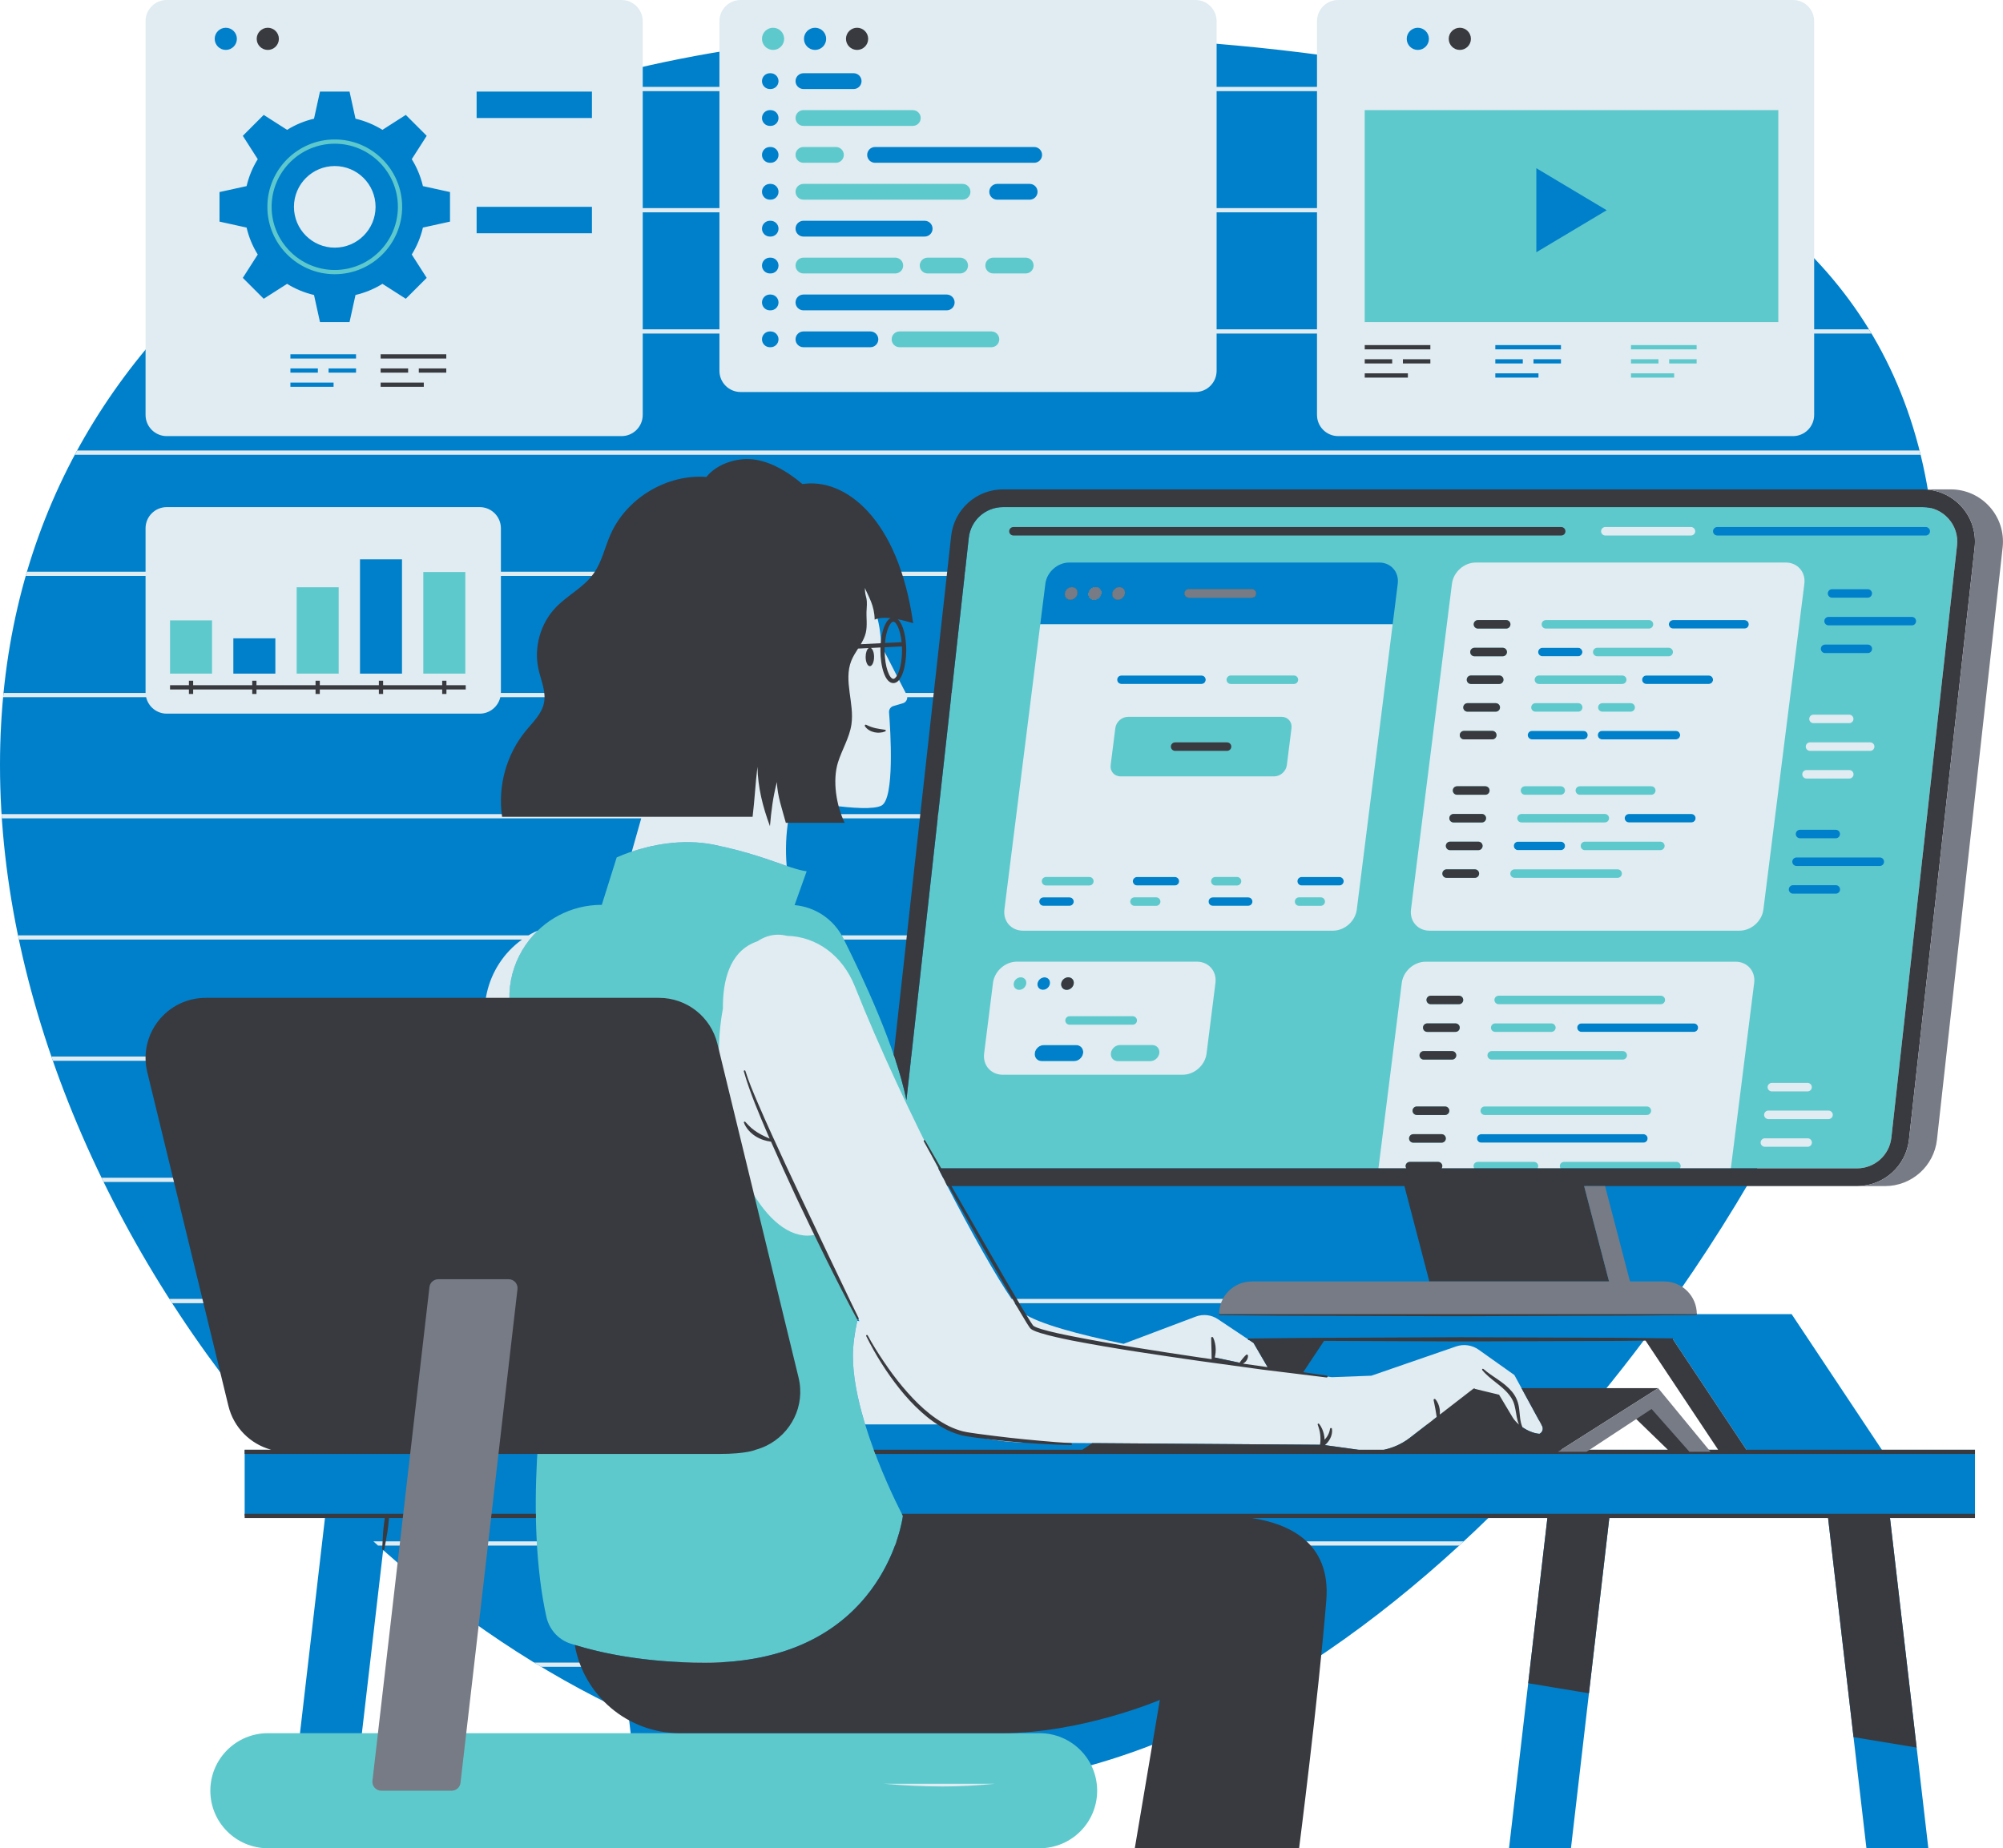
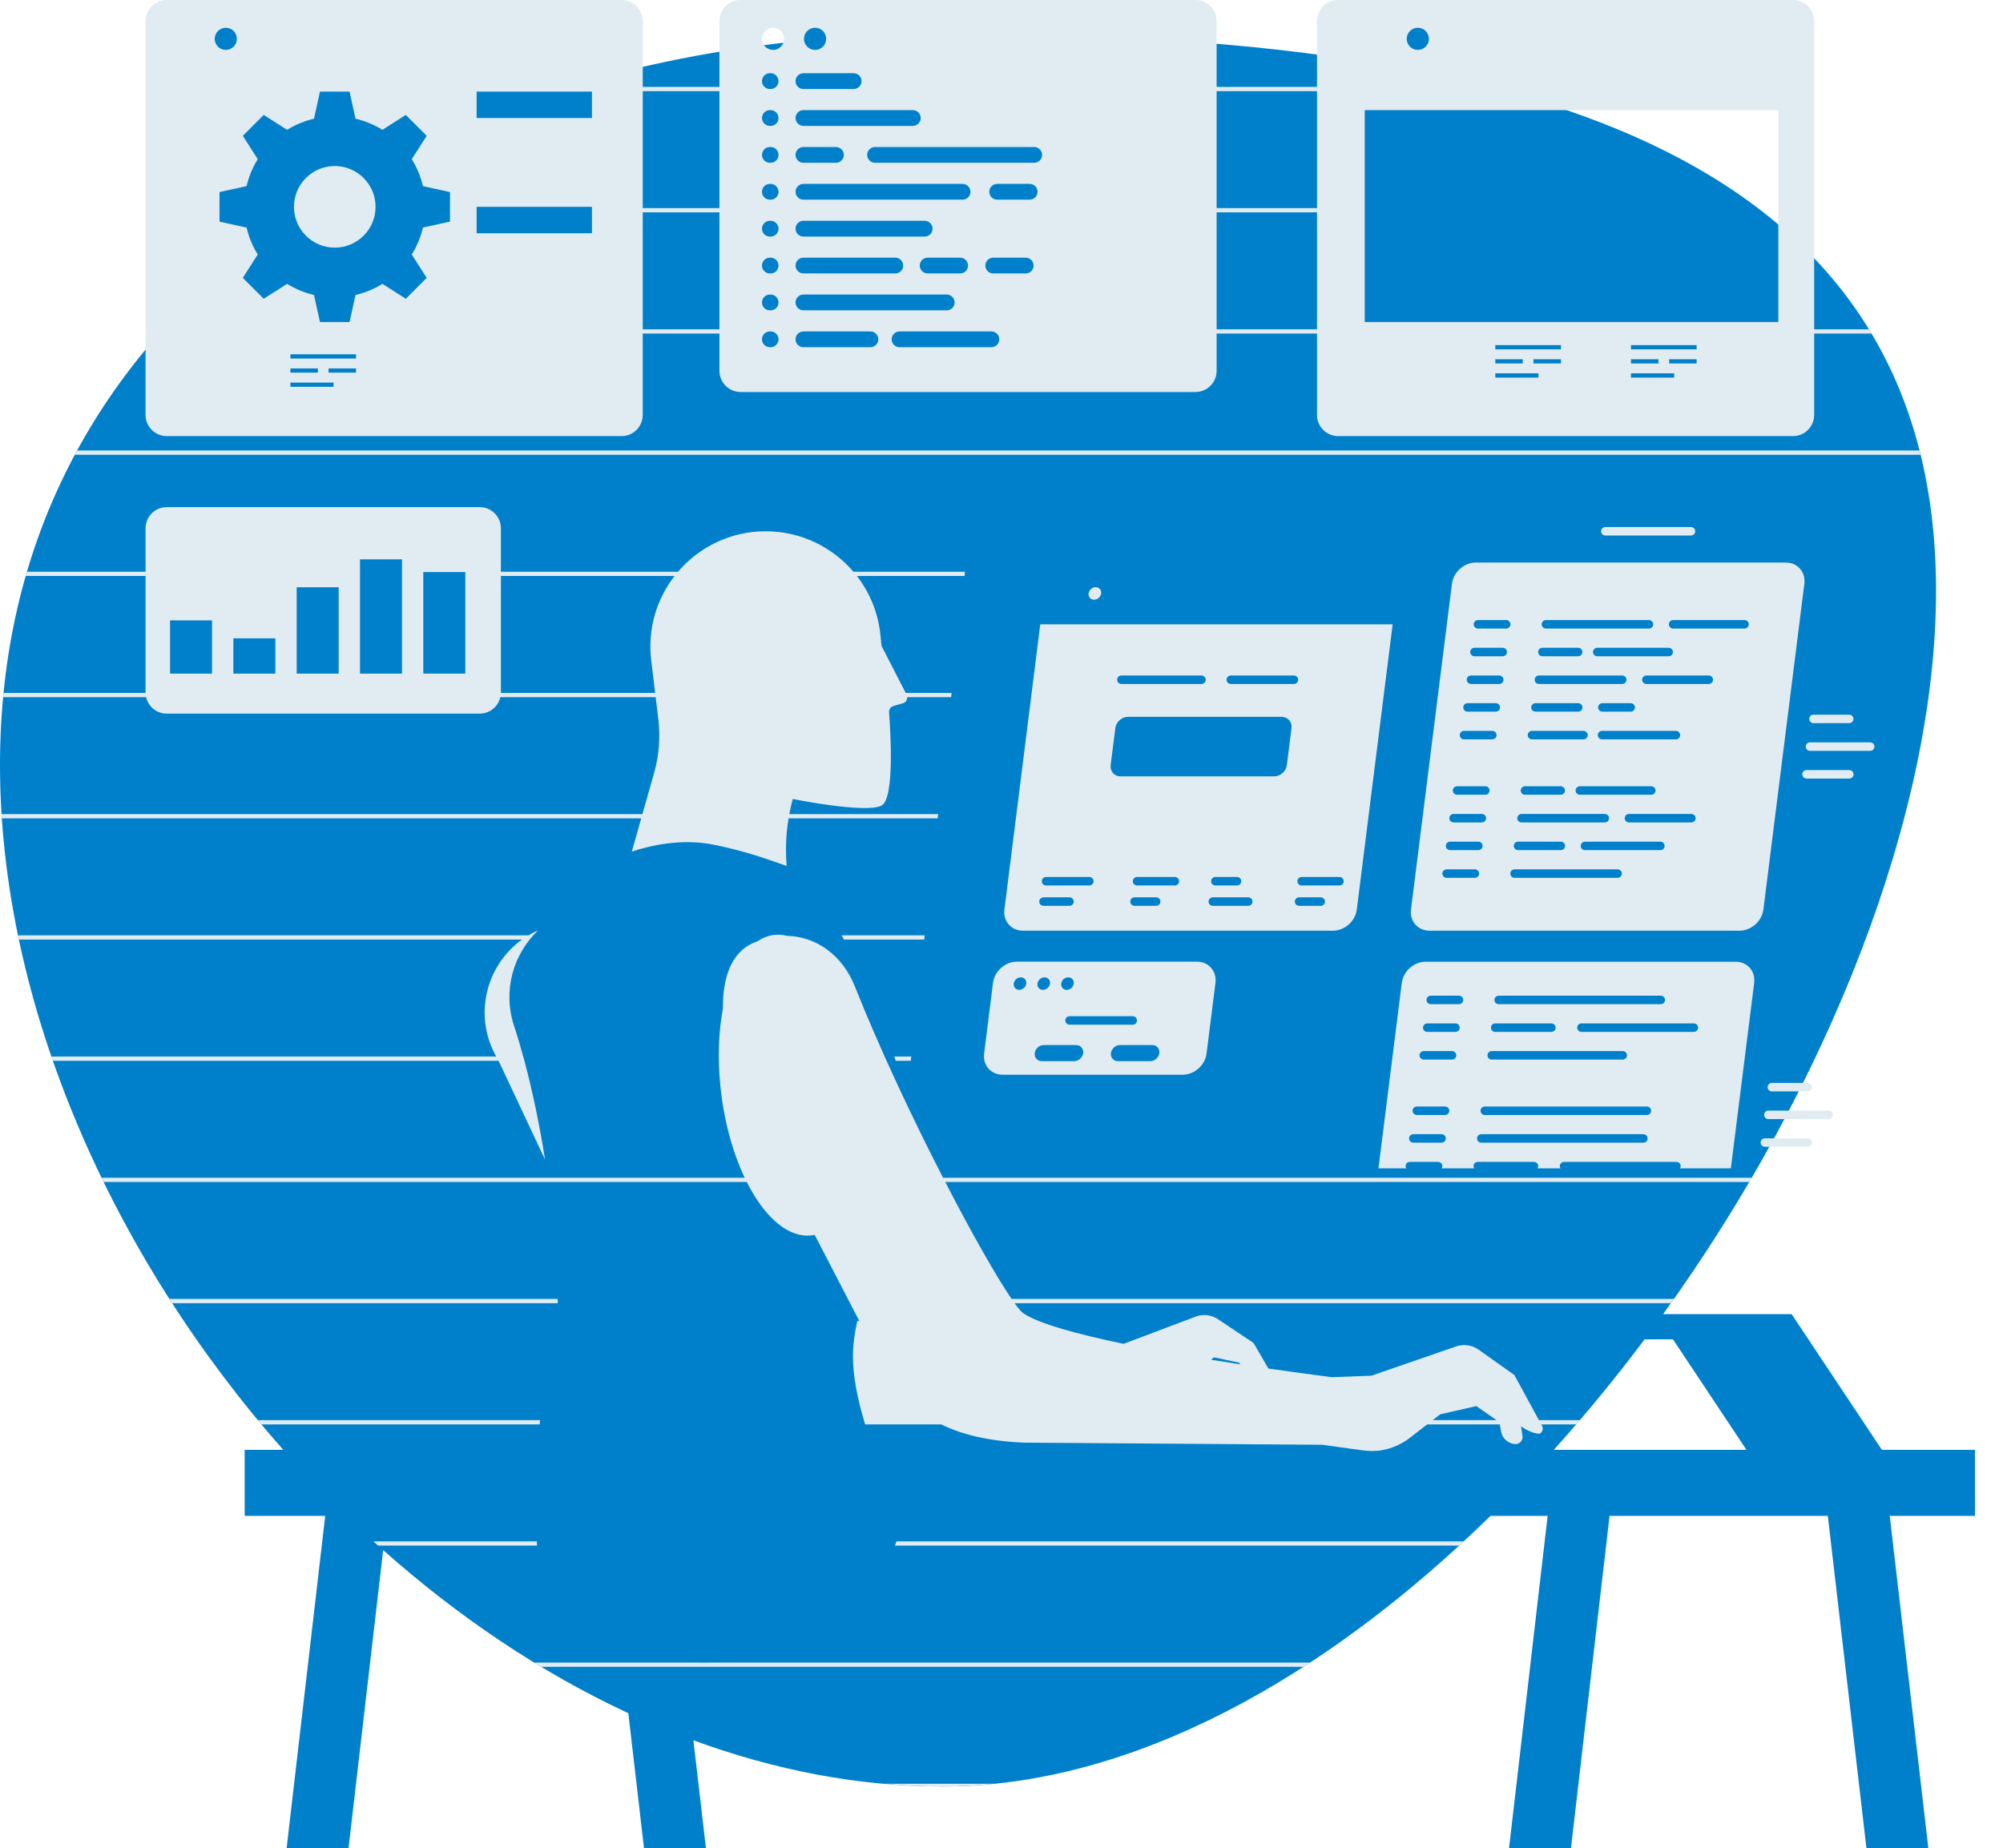
<svg xmlns="http://www.w3.org/2000/svg" fill="#000000" height="436" preserveAspectRatio="xMidYMid meet" version="1" viewBox="0.0 0.0 472.4 436.0" width="472.4" zoomAndPan="magnify">
  <defs>
    <clipPath id="a">
      <path d="M 0 5 L 466 5 L 466 435.988 L 0 435.988 Z M 0 5" />
    </clipPath>
    <clipPath id="b">
-       <path d="M 39 5 L 462 5 L 462 435.988 L 39 435.988 Z M 39 5" />
-     </clipPath>
+       </clipPath>
    <clipPath id="c">
-       <path d="M 34 6 L 466 6 L 466 435.988 L 34 435.988 Z M 34 6" />
-     </clipPath>
+       </clipPath>
    <clipPath id="d">
-       <path d="M 87 115 L 472.391 115 L 472.391 423 L 87 423 Z M 87 115" />
-     </clipPath>
+       </clipPath>
  </defs>
  <g>
    <g clip-path="url(#a)" id="change1_1">
      <path d="M 411.898 342.008 L 394.562 315.941 L 387.871 315.941 C 381.086 324.992 373.926 333.719 366.457 342.008 Z M 70.328 48.793 C 70.328 49.191 70.363 49.586 70.418 49.969 C 74.723 47.043 79.184 44.27 83.777 41.648 C 82.398 40.715 80.738 40.168 78.949 40.168 C 74.195 40.168 70.328 44.035 70.328 48.793 Z M 465.793 357.59 L 445.691 357.59 L 454.793 435.988 L 440.191 435.988 L 431.086 357.59 L 379.605 357.59 L 370.504 435.988 L 355.898 435.988 L 365.004 357.59 L 351.527 357.59 C 312.59 395.719 267.012 421.418 222.336 421.418 C 202.367 421.418 182.586 417.527 163.531 410.52 L 166.492 435.988 L 151.887 435.988 L 148.188 404.133 C 127.59 394.559 108.074 381.398 90.367 365.66 L 82.199 435.988 L 67.598 435.988 L 76.699 357.59 L 57.703 357.59 L 57.703 342.008 L 66.805 342.008 C 26.371 296.27 0 236.84 0 180.469 C 0 127.898 22.934 87.172 58.82 58.52 C 58.199 57.238 57.699 55.906 57.336 54.527 L 50.77 53.082 L 50.77 44.504 L 57.336 43.059 C 57.848 41.129 58.609 39.285 59.609 37.562 L 55.988 31.898 L 62.059 25.832 L 67.723 29.453 C 69.445 28.449 71.285 27.688 73.215 27.18 L 74.66 20.609 L 83.242 20.609 L 84.684 27.18 C 86.613 27.688 88.457 28.449 90.18 29.453 L 95.844 25.832 L 101.91 31.898 L 101.469 32.59 C 104.73 31.098 108.047 29.672 111.41 28.312 L 111.41 20.609 L 133.328 20.609 C 150.969 15.281 169.582 11.625 188.664 9.656 C 188.645 9.492 188.613 9.332 188.613 9.16 C 188.613 7.168 190.238 5.547 192.23 5.547 C 194.168 5.547 195.738 7.078 195.828 8.992 C 204.598 8.285 213.445 7.93 222.336 7.93 C 336.516 7.93 456.609 25.184 456.609 139.367 C 456.609 192.066 431.023 256.203 392.246 309.996 L 422.551 309.996 L 443.84 342.008 L 465.793 342.008 Z M 53.254 12.777 C 55.246 12.777 56.867 11.156 56.867 9.16 C 56.867 7.168 55.246 5.547 53.254 5.547 C 51.258 5.547 49.637 7.168 49.637 9.16 C 49.637 11.156 51.258 12.777 53.254 12.777 Z M 330.77 9.16 C 330.77 7.168 332.395 5.547 334.387 5.547 C 336.383 5.547 338.004 7.168 338.004 9.16 C 338.004 11.156 336.383 12.777 334.387 12.777 C 332.395 12.777 330.77 11.156 330.77 9.16" fill="#0080cb" />
    </g>
    <g clip-path="url(#b)" id="change2_1">
-       <path d="M 324.48 11.777 C 325.926 11.777 327.098 10.605 327.098 9.16 C 327.098 7.719 325.926 6.547 324.48 6.547 C 323.035 6.547 321.863 7.719 321.863 9.16 C 321.863 10.605 323.035 11.777 324.48 11.777 Z M 383.664 90.074 L 395.844 90.074 L 395.844 87.074 L 383.664 87.074 Z M 378.938 49.59 L 362.34 39.676 L 362.34 59.508 Z M 420.41 76.973 L 320.867 76.973 L 320.867 24.977 L 420.41 24.977 Z M 401.145 83.738 L 392.664 83.738 L 392.664 86.738 L 401.145 86.738 Z M 383.664 83.738 L 383.664 86.738 L 392.145 86.738 L 392.145 83.738 Z M 401.145 80.406 L 383.664 80.406 L 383.664 83.406 L 401.145 83.406 Z M 121.234 90.242 L 111.059 90.242 L 111.059 91.242 L 121.234 91.242 Z M 126.535 87.906 L 126.535 86.906 L 120.059 86.906 L 120.059 87.906 Z M 117.535 86.906 L 111.059 86.906 L 111.059 87.906 L 117.535 87.906 Z M 126.535 83.574 L 111.059 83.574 L 111.059 84.574 L 126.535 84.574 Z M 57.387 90.242 L 47.211 90.242 L 47.211 91.242 L 57.387 91.242 Z M 62.688 87.906 L 62.688 86.906 L 56.211 86.906 L 56.211 87.906 Z M 53.688 86.906 L 47.211 86.906 L 47.211 87.906 L 53.688 87.906 Z M 62.688 83.574 L 47.211 83.574 L 47.211 84.574 L 62.688 84.574 Z M 130.211 59.191 L 112.41 59.191 L 112.41 65.422 L 130.211 65.422 Z M 130.211 32.012 L 112.41 32.012 L 112.41 38.238 L 130.211 38.238 Z M 43.348 11.777 C 44.789 11.777 45.961 10.605 45.961 9.16 C 45.961 7.719 44.789 6.547 43.348 6.547 C 41.902 6.547 40.73 7.719 40.73 9.16 C 40.73 10.605 41.902 11.777 43.348 11.777 Z M 64.059 48.793 C 64.059 57.004 70.738 63.684 78.949 63.684 C 87.164 63.684 93.844 57.004 93.844 48.793 C 93.844 40.582 87.164 33.898 78.949 33.898 C 70.738 33.898 64.059 40.582 64.059 48.793 Z M 63.059 48.793 C 63.059 40.027 70.188 32.898 78.949 32.898 C 87.715 32.898 94.844 40.027 94.844 48.793 C 94.844 57.555 87.715 64.684 78.949 64.684 C 70.188 64.684 63.059 57.555 63.059 48.793 Z M 252.809 138.508 C 251.992 138.508 251.246 139.172 251.145 139.988 C 251.039 140.805 251.621 141.465 252.438 141.465 C 253.254 141.465 254 140.805 254.102 139.988 C 254.203 139.172 253.625 138.508 252.809 138.508 Z M 295.258 138.984 L 280.367 138.984 C 279.816 138.984 279.367 139.434 279.367 139.984 C 279.367 140.539 279.816 140.984 280.367 140.984 L 295.258 140.984 C 295.809 140.984 296.258 140.539 296.258 139.984 C 296.258 139.434 295.809 138.984 295.258 138.984 Z M 182.324 12.777 C 184.316 12.777 185.941 11.156 185.941 9.16 C 185.941 7.168 184.316 5.547 182.324 5.547 C 180.332 5.547 178.711 7.168 178.711 9.16 C 178.711 11.156 180.332 12.777 182.324 12.777 Z M 209.293 80.043 C 209.293 81.621 210.578 82.906 212.156 82.906 L 233.812 82.906 C 235.391 82.906 236.676 81.621 236.676 80.043 C 236.676 78.465 235.391 77.184 233.812 77.184 L 212.156 77.184 C 210.578 77.184 209.293 78.465 209.293 80.043 Z M 189.488 65.504 L 211.148 65.504 C 212.727 65.504 214.012 64.223 214.012 62.641 C 214.012 61.062 212.727 59.781 211.148 59.781 L 189.488 59.781 C 187.91 59.781 186.625 61.062 186.625 62.641 C 186.625 64.223 187.91 65.504 189.488 65.504 Z M 189.488 48.102 L 227.016 48.102 C 228.594 48.102 229.875 46.816 229.875 45.238 C 229.875 43.66 228.594 42.379 227.016 42.379 L 189.488 42.379 C 187.91 42.379 186.625 43.66 186.625 45.238 C 186.625 46.816 187.91 48.102 189.488 48.102 Z M 234.25 65.504 L 241.91 65.504 C 243.488 65.504 244.77 64.223 244.77 62.641 C 244.77 61.062 243.488 59.781 241.91 59.781 L 234.25 59.781 C 232.672 59.781 231.387 61.062 231.387 62.641 C 231.387 64.223 232.672 65.504 234.25 65.504 Z M 226.441 65.504 C 228.02 65.504 229.305 64.223 229.305 62.641 C 229.305 61.062 228.02 59.781 226.441 59.781 L 218.785 59.781 C 217.207 59.781 215.922 61.062 215.922 62.641 C 215.922 64.223 217.207 65.504 218.785 65.504 Z M 189.488 39.402 L 197.148 39.402 C 198.727 39.402 200.012 38.117 200.012 36.539 C 200.012 34.961 198.727 33.676 197.148 33.676 L 189.488 33.676 C 187.91 33.676 186.625 34.961 186.625 36.539 C 186.625 38.117 187.91 39.402 189.488 39.402 Z M 189.488 30.699 L 215.281 30.699 C 216.859 30.699 218.145 29.418 218.145 27.84 C 218.145 26.262 216.859 24.977 215.281 24.977 L 189.488 24.977 C 187.91 24.977 186.625 26.262 186.625 27.84 C 186.625 29.418 187.91 30.699 189.488 30.699 Z M 245.191 408.848 L 63.18 408.848 C 55.684 408.848 49.605 414.922 49.605 422.418 C 49.605 429.914 55.684 435.988 63.18 435.988 L 245.191 435.988 C 252.688 435.988 258.762 429.914 258.762 422.418 C 258.762 414.922 252.688 408.848 245.191 408.848 Z M 455.18 125.324 C 455.18 124.773 454.73 124.324 454.18 124.324 L 405.012 124.324 C 404.457 124.324 404.012 124.773 404.012 125.324 C 404.012 125.879 404.457 126.324 405.012 126.324 L 454.18 126.324 C 454.73 126.324 455.18 125.879 455.18 125.324 Z M 432.078 140.984 L 440.508 140.984 C 441.059 140.984 441.508 140.539 441.508 139.984 C 441.508 139.434 441.059 138.984 440.508 138.984 L 432.078 138.984 C 431.527 138.984 431.078 139.434 431.078 139.984 C 431.078 140.539 431.527 140.984 432.078 140.984 Z M 451.902 146.52 C 451.902 145.969 451.453 145.52 450.902 145.52 L 431.258 145.52 C 430.707 145.52 430.258 145.969 430.258 146.52 C 430.258 147.07 430.707 147.52 431.258 147.52 L 450.902 147.52 C 451.453 147.52 451.902 147.07 451.902 146.52 Z M 430.438 154.055 L 440.523 154.055 C 441.078 154.055 441.523 153.605 441.523 153.055 C 441.523 152.5 441.078 152.055 440.523 152.055 L 430.438 152.055 C 429.887 152.055 429.438 152.5 429.438 153.055 C 429.438 153.605 429.887 154.055 430.438 154.055 Z M 424.527 195.742 C 423.973 195.742 423.527 196.188 423.527 196.742 C 423.527 197.293 423.973 197.742 424.527 197.742 L 432.953 197.742 C 433.504 197.742 433.953 197.293 433.953 196.742 C 433.953 196.188 433.504 195.742 432.953 195.742 Z M 444.348 203.273 C 444.348 202.723 443.898 202.273 443.348 202.273 L 423.703 202.273 C 423.152 202.273 422.703 202.723 422.703 203.273 C 422.703 203.828 423.152 204.273 423.703 204.273 L 443.348 204.273 C 443.898 204.273 444.348 203.828 444.348 203.273 Z M 433.969 209.809 C 433.969 209.254 433.523 208.809 432.969 208.809 L 422.883 208.809 C 422.332 208.809 421.883 209.254 421.883 209.809 C 421.883 210.359 422.332 210.809 422.883 210.809 L 432.969 210.809 C 433.523 210.809 433.969 210.359 433.969 209.809 Z M 412.445 147.273 C 412.445 146.723 412 146.273 411.445 146.273 L 394.598 146.273 C 394.043 146.273 393.598 146.723 393.598 147.273 C 393.598 147.828 394.043 148.273 394.598 148.273 L 411.445 148.273 C 412 148.273 412.445 147.828 412.445 147.273 Z M 404.008 160.344 C 404.008 159.789 403.562 159.344 403.008 159.344 L 388.285 159.344 C 387.734 159.344 387.285 159.789 387.285 160.344 C 387.285 160.895 387.734 161.344 388.285 161.344 L 403.008 161.344 C 403.562 161.344 404.008 160.895 404.008 160.344 Z M 400.488 242.414 C 400.488 241.863 400.043 241.414 399.488 241.414 L 372.98 241.414 C 372.43 241.414 371.98 241.863 371.98 242.414 C 371.98 242.965 372.43 243.414 372.98 243.414 L 399.488 243.414 C 400.043 243.414 400.488 242.965 400.488 242.414 Z M 325.285 132.699 L 252.172 132.699 C 249.41 132.699 246.891 134.938 246.543 137.699 L 245.34 147.273 L 328.453 147.273 L 329.656 137.699 C 330.004 134.938 328.047 132.699 325.285 132.699 Z M 316.906 207.875 C 316.906 207.32 316.457 206.875 315.906 206.875 L 306.984 206.875 C 306.434 206.875 305.984 207.32 305.984 207.875 C 305.984 208.426 306.434 208.875 306.984 208.875 L 315.906 208.875 C 316.457 208.875 316.906 208.426 316.906 207.875 Z M 295.387 212.676 C 295.387 212.121 294.938 211.676 294.387 211.676 L 286.031 211.676 C 285.48 211.676 285.031 212.121 285.031 212.676 C 285.031 213.227 285.48 213.676 286.031 213.676 L 294.387 213.676 C 294.938 213.676 295.387 213.227 295.387 212.676 Z M 278.094 207.875 C 278.094 207.32 277.645 206.875 277.094 206.875 L 268.172 206.875 C 267.617 206.875 267.172 207.32 267.172 207.875 C 267.172 208.426 267.617 208.875 268.172 208.875 L 277.094 208.875 C 277.645 208.875 278.094 208.426 278.094 207.875 Z M 253.797 246.52 L 246.18 246.52 C 245.129 246.52 244.172 247.371 244.039 248.422 C 243.91 249.469 244.652 250.32 245.703 250.32 L 253.32 250.32 C 254.367 250.32 255.328 249.469 255.461 248.422 C 255.59 247.371 254.848 246.52 253.797 246.52 Z M 245.977 233.5 C 246.793 233.5 247.535 232.836 247.641 232.02 C 247.742 231.203 247.164 230.539 246.348 230.539 C 245.531 230.539 244.785 231.203 244.684 232.02 C 244.578 232.836 245.16 233.5 245.977 233.5 Z M 245.102 212.676 C 245.102 213.227 245.547 213.676 246.102 213.676 L 252.238 213.676 C 252.789 213.676 253.238 213.227 253.238 212.676 C 253.238 212.121 252.789 211.676 252.238 211.676 L 246.102 211.676 C 245.547 211.676 245.102 212.121 245.102 212.676 Z M 284.363 160.344 C 284.363 159.789 283.918 159.344 283.363 159.344 L 264.477 159.344 C 263.926 159.344 263.477 159.789 263.477 160.344 C 263.477 160.895 263.926 161.344 264.477 161.344 L 283.363 161.344 C 283.918 161.344 284.363 160.895 284.363 160.344 Z M 348.352 268.547 C 348.352 269.102 348.797 269.547 349.352 269.547 L 387.59 269.547 C 388.145 269.547 388.59 269.102 388.59 268.547 C 388.59 267.996 388.145 267.547 387.59 267.547 L 349.352 267.547 C 348.797 267.547 348.352 267.996 348.352 268.547 Z M 357.023 199.543 C 357.023 200.094 357.473 200.543 358.023 200.543 L 368.109 200.543 C 368.66 200.543 369.109 200.094 369.109 199.543 C 369.109 198.988 368.66 198.543 368.109 198.543 L 358.023 198.543 C 357.473 198.543 357.023 198.988 357.023 199.543 Z M 360.309 173.41 C 360.309 173.961 360.758 174.41 361.309 174.41 L 373.461 174.41 C 374.016 174.41 374.461 173.961 374.461 173.41 C 374.461 172.855 374.016 172.41 373.461 172.41 L 361.309 172.41 C 360.758 172.41 360.309 172.855 360.309 173.41 Z M 362.77 153.809 C 362.77 154.359 363.219 154.809 363.77 154.809 L 372.195 154.809 C 372.75 154.809 373.195 154.359 373.195 153.809 C 373.195 153.258 372.75 152.809 372.195 152.809 L 363.77 152.809 C 363.219 152.809 362.77 153.258 362.77 153.809 Z M 396.254 173.41 C 396.254 172.855 395.805 172.41 395.254 172.41 L 377.832 172.41 C 377.281 172.41 376.832 172.855 376.832 173.41 C 376.832 173.961 377.281 174.41 377.832 174.41 L 395.254 174.41 C 395.805 174.41 396.254 173.961 396.254 173.41 Z M 398.902 194.008 C 399.457 194.008 399.902 193.562 399.902 193.008 C 399.902 192.457 399.457 192.008 398.902 192.008 L 384.18 192.008 C 383.629 192.008 383.18 192.457 383.18 193.008 C 383.18 193.562 383.629 194.008 384.18 194.008 Z M 461.559 128.66 L 446.07 268.367 C 445.613 272.492 442.133 275.605 437.98 275.605 L 221.086 275.605 C 218.738 275.605 216.586 274.645 215.023 272.898 C 214.711 272.551 214.445 272.18 214.203 271.797 C 211.949 287.801 201.156 305.859 201.156 319.941 C 201.156 335.406 212.945 357.59 212.945 357.59 C 212.945 357.59 208.762 392.219 166.293 392.219 C 150.941 392.219 140.105 389.527 134.531 387.707 C 131.637 386.762 129.504 384.328 128.852 381.355 C 123.914 358.945 127.262 327.129 130.742 315.941 C 133.098 308.379 130.328 269.645 121.246 242.031 C 116.609 227.945 127.102 213.449 141.93 213.449 L 145.441 202.273 C 145.441 202.273 156.609 196.875 168.41 199.273 C 180.211 201.676 185.848 204.918 190.246 205.535 L 187.395 213.512 C 192.262 213.938 196.613 216.836 198.84 221.254 C 203.641 230.793 211.277 247.18 213.781 259.492 L 228.484 126.867 C 228.941 122.738 232.418 119.625 236.574 119.625 L 453.469 119.625 C 455.812 119.625 457.969 120.59 459.531 122.336 C 461.098 124.082 461.816 126.328 461.559 128.66 Z M 258.406 138.508 C 257.594 138.508 256.848 139.172 256.742 139.988 C 256.641 140.805 257.219 141.465 258.035 141.465 C 258.852 141.465 259.598 140.805 259.699 139.988 C 259.805 139.172 259.227 138.508 258.406 138.508 Z M 264.008 138.508 C 263.191 138.508 262.445 139.172 262.344 139.988 C 262.242 140.805 262.82 141.465 263.637 141.465 C 264.453 141.465 265.199 140.805 265.301 139.988 C 265.402 139.172 264.824 138.508 264.008 138.508 Z M 110.742 133.941 L 98.836 133.941 L 98.836 159.906 L 110.742 159.906 Z M 68.969 159.906 L 80.875 159.906 L 80.875 137.539 L 68.969 137.539 Z M 51.008 159.906 L 39.102 159.906 L 39.102 145.34 L 51.008 145.34 L 51.008 159.906" fill="#5ec9cc" />
-     </g>
+       </g>
    <g id="change3_1">
      <path d="M 78.949 58.418 C 84.266 58.418 88.574 54.109 88.574 48.793 C 88.574 43.477 84.266 39.168 78.949 39.168 C 73.637 39.168 69.328 43.477 69.328 48.793 C 69.328 54.109 73.637 58.418 78.949 58.418 Z M 50.637 9.16 C 50.637 10.605 51.809 11.777 53.254 11.777 C 54.699 11.777 55.867 10.605 55.867 9.16 C 55.867 7.719 54.699 6.547 53.254 6.547 C 51.809 6.547 50.637 7.719 50.637 9.16 Z M 57.266 32.039 L 60.789 37.547 C 59.586 39.48 58.691 41.621 58.156 43.902 L 51.77 45.305 L 51.77 52.277 L 58.156 53.684 C 58.691 55.965 59.586 58.105 60.789 60.039 L 57.266 65.547 L 62.195 70.477 L 67.707 66.957 C 69.641 68.156 71.777 69.051 74.059 69.586 L 75.465 75.973 L 82.438 75.973 L 83.844 69.586 C 86.121 69.051 88.262 68.156 90.195 66.957 L 95.707 70.477 L 100.637 65.547 L 97.113 60.039 C 98.312 58.105 99.211 55.965 99.746 53.684 L 106.133 52.277 L 106.133 45.305 L 99.746 43.902 C 99.211 41.621 98.312 39.48 97.113 37.547 L 100.637 32.039 L 95.707 27.105 L 90.195 30.629 C 88.262 29.43 86.121 28.531 83.844 28 L 82.438 21.609 L 75.465 21.609 L 74.059 28 C 71.777 28.531 69.641 29.43 67.707 30.629 L 62.195 27.105 Z M 112.41 55.02 L 139.609 55.02 L 139.609 48.793 L 112.41 48.793 Z M 112.41 27.84 L 139.609 27.84 L 139.609 21.609 L 112.41 21.609 Z M 83.969 83.574 L 68.492 83.574 L 68.492 84.574 L 83.969 84.574 Z M 83.969 86.906 L 77.492 86.906 L 77.492 87.906 L 83.969 87.906 Z M 74.969 87.906 L 74.969 86.906 L 68.492 86.906 L 68.492 87.906 Z M 78.672 90.242 L 68.492 90.242 L 68.492 91.242 L 78.672 91.242 Z M 151.586 77.684 L 169.676 77.684 L 169.676 50.09 L 151.586 50.09 Z M 151.586 49.09 L 169.676 49.09 L 169.676 21.5 L 151.586 21.5 Z M 179.711 80.043 C 179.711 81.074 180.543 81.906 181.57 81.906 L 181.746 81.906 C 182.777 81.906 183.609 81.074 183.609 80.043 C 183.609 79.016 182.777 78.184 181.746 78.184 L 181.57 78.184 C 180.543 78.184 179.711 79.016 179.711 80.043 Z M 179.711 71.344 C 179.711 72.371 180.543 73.207 181.57 73.207 L 181.746 73.207 C 182.777 73.207 183.609 72.371 183.609 71.344 C 183.609 70.316 182.777 69.48 181.746 69.48 L 181.57 69.48 C 180.543 69.48 179.711 70.316 179.711 71.344 Z M 179.711 62.645 C 179.711 63.672 180.543 64.504 181.57 64.504 L 181.746 64.504 C 182.777 64.504 183.609 63.672 183.609 62.645 C 183.609 61.613 182.777 60.781 181.746 60.781 L 181.57 60.781 C 180.543 60.781 179.711 61.613 179.711 62.645 Z M 179.711 53.941 C 179.711 54.969 180.543 55.805 181.57 55.805 L 181.746 55.805 C 182.777 55.805 183.609 54.969 183.609 53.941 C 183.609 52.914 182.777 52.078 181.746 52.078 L 181.57 52.078 C 180.543 52.078 179.711 52.914 179.711 53.941 Z M 179.711 45.238 C 179.711 46.27 180.543 47.102 181.57 47.102 L 181.746 47.102 C 182.777 47.102 183.609 46.27 183.609 45.238 C 183.609 44.211 182.777 43.379 181.746 43.379 L 181.57 43.379 C 180.543 43.379 179.711 44.211 179.711 45.238 Z M 179.711 36.539 C 179.711 37.566 180.543 38.402 181.57 38.402 L 181.746 38.402 C 182.777 38.402 183.609 37.566 183.609 36.539 C 183.609 35.512 182.777 34.676 181.746 34.676 L 181.57 34.676 C 180.543 34.676 179.711 35.512 179.711 36.539 Z M 179.711 27.84 C 179.711 28.867 180.543 29.699 181.57 29.699 L 181.746 29.699 C 182.777 29.699 183.609 28.867 183.609 27.84 C 183.609 26.809 182.777 25.977 181.746 25.977 L 181.57 25.977 C 180.543 25.977 179.711 26.809 179.711 27.84 Z M 179.711 19.137 C 179.711 20.164 180.543 21 181.57 21 L 181.746 21 C 182.777 21 183.609 20.164 183.609 19.137 C 183.609 18.109 182.777 17.273 181.746 17.273 L 181.57 17.273 C 180.543 17.273 179.711 18.109 179.711 19.137 Z M 179.711 9.16 C 179.711 10.605 180.879 11.777 182.324 11.777 C 183.77 11.777 184.941 10.605 184.941 9.16 C 184.941 7.719 183.77 6.547 182.324 6.547 C 180.879 6.547 179.711 7.719 179.711 9.16 Z M 187.625 80.043 C 187.625 81.074 188.461 81.906 189.488 81.906 L 205.281 81.906 C 206.309 81.906 207.145 81.074 207.145 80.043 C 207.145 79.016 206.309 78.184 205.281 78.184 L 189.488 78.184 C 188.461 78.184 187.625 79.016 187.625 80.043 Z M 187.625 71.344 C 187.625 72.371 188.461 73.207 189.488 73.207 L 223.281 73.207 C 224.309 73.207 225.145 72.371 225.145 71.344 C 225.145 70.316 224.309 69.48 223.281 69.48 L 189.488 69.48 C 188.461 69.48 187.625 70.316 187.625 71.344 Z M 187.625 62.645 C 187.625 63.672 188.461 64.504 189.488 64.504 L 211.148 64.504 C 212.176 64.504 213.012 63.672 213.012 62.645 C 213.012 61.613 212.176 60.781 211.148 60.781 L 189.488 60.781 C 188.461 60.781 187.625 61.613 187.625 62.645 Z M 187.625 53.941 C 187.625 54.969 188.461 55.805 189.488 55.805 L 218.082 55.805 C 219.109 55.805 219.941 54.969 219.941 53.941 C 219.941 52.914 219.109 52.078 218.082 52.078 L 189.488 52.078 C 188.461 52.078 187.625 52.914 187.625 53.941 Z M 187.625 45.238 C 187.625 46.27 188.461 47.102 189.488 47.102 L 227.016 47.102 C 228.043 47.102 228.875 46.27 228.875 45.238 C 228.875 44.211 228.043 43.379 227.016 43.379 L 189.488 43.379 C 188.461 43.379 187.625 44.211 187.625 45.238 Z M 187.625 36.539 C 187.625 37.566 188.461 38.402 189.488 38.402 L 197.148 38.402 C 198.176 38.402 199.012 37.566 199.012 36.539 C 199.012 35.512 198.176 34.676 197.148 34.676 L 189.488 34.676 C 188.461 34.676 187.625 35.512 187.625 36.539 Z M 187.625 27.84 C 187.625 28.867 188.461 29.699 189.488 29.699 L 215.281 29.699 C 216.309 29.699 217.145 28.867 217.145 27.84 C 217.145 26.809 216.309 25.977 215.281 25.977 L 189.488 25.977 C 188.461 25.977 187.625 26.809 187.625 27.84 Z M 187.625 19.137 C 187.625 20.164 188.461 21 189.488 21 L 201.332 21 C 202.359 21 203.191 20.164 203.191 19.137 C 203.191 18.109 202.359 17.273 201.332 17.273 L 189.488 17.273 C 188.461 17.273 187.625 18.109 187.625 19.137 Z M 189.613 9.16 C 189.613 10.605 190.785 11.777 192.23 11.777 C 193.676 11.777 194.848 10.605 194.848 9.16 C 194.848 7.719 193.676 6.547 192.23 6.547 C 190.785 6.547 189.613 7.719 189.613 9.16 Z M 243.906 34.676 L 206.379 34.676 C 205.352 34.676 204.52 35.512 204.52 36.539 C 204.52 37.566 205.352 38.402 206.379 38.402 L 243.906 38.402 C 244.934 38.402 245.77 37.566 245.77 36.539 C 245.77 35.512 244.934 34.676 243.906 34.676 Z M 244.703 45.238 C 244.703 44.211 243.871 43.379 242.844 43.379 L 235.184 43.379 C 234.156 43.379 233.32 44.211 233.32 45.238 C 233.32 46.27 234.156 47.102 235.184 47.102 L 242.844 47.102 C 243.871 47.102 244.703 46.27 244.703 45.238 Z M 243.77 62.645 C 243.77 61.613 242.938 60.781 241.91 60.781 L 234.25 60.781 C 233.223 60.781 232.387 61.613 232.387 62.645 C 232.387 63.672 233.223 64.504 234.25 64.504 L 241.91 64.504 C 242.938 64.504 243.77 63.672 243.77 62.645 Z M 228.305 62.645 C 228.305 61.613 227.473 60.781 226.441 60.781 L 218.781 60.781 C 217.754 60.781 216.922 61.613 216.922 62.645 C 216.922 63.672 217.754 64.504 218.781 64.504 L 226.441 64.504 C 227.473 64.504 228.305 63.672 228.305 62.645 Z M 235.676 80.043 C 235.676 79.016 234.844 78.184 233.812 78.184 L 212.156 78.184 C 211.125 78.184 210.293 79.016 210.293 80.043 C 210.293 81.074 211.125 81.906 212.156 81.906 L 233.812 81.906 C 234.844 81.906 235.676 81.074 235.676 80.043 Z M 286.934 77.684 L 310.609 77.684 L 310.609 50.09 L 286.934 50.09 Z M 286.934 49.09 L 310.609 49.09 L 310.609 21.5 L 286.934 21.5 Z M 321.863 75.973 L 419.41 75.973 L 419.41 25.977 L 321.863 25.977 Z M 331.77 9.16 C 331.77 10.605 332.941 11.777 334.387 11.777 C 335.832 11.777 337.004 10.605 337.004 9.16 C 337.004 7.719 335.832 6.547 334.387 6.547 C 332.941 6.547 331.77 7.719 331.77 9.16 Z M 400.145 81.406 L 384.664 81.406 L 384.664 82.406 L 400.145 82.406 Z M 400.145 84.738 L 393.664 84.738 L 393.664 85.738 L 400.145 85.738 Z M 391.145 85.738 L 391.145 84.738 L 384.664 84.738 L 384.664 85.738 Z M 394.844 88.074 L 384.664 88.074 L 384.664 89.074 L 394.844 89.074 Z M 368.145 81.406 L 352.664 81.406 L 352.664 82.406 L 368.145 82.406 Z M 368.145 84.738 L 361.664 84.738 L 361.664 85.738 L 368.145 85.738 Z M 359.145 85.738 L 359.145 84.738 L 352.664 84.738 L 352.664 85.738 Z M 362.844 88.074 L 352.664 88.074 L 352.664 89.074 L 362.844 89.074 Z M 34.328 97.875 L 34.328 5 C 34.328 2.238 36.566 0 39.328 0 L 146.586 0 C 149.348 0 151.586 2.238 151.586 5 L 151.586 20.5 L 169.676 20.5 L 169.676 5 C 169.676 2.238 171.914 0 174.676 0 L 281.934 0 C 284.695 0 286.934 2.238 286.934 5 L 286.934 20.5 L 310.609 20.5 L 310.609 5 C 310.609 2.238 312.848 0 315.609 0 L 422.863 0 C 425.629 0 427.863 2.238 427.863 5 L 427.863 77.684 L 440.785 77.684 C 440.988 78.012 441.176 78.352 441.371 78.684 L 427.863 78.684 L 427.863 97.875 C 427.863 100.637 425.629 102.875 422.863 102.875 L 315.609 102.875 C 312.848 102.875 310.609 100.637 310.609 97.875 L 310.609 78.684 L 286.934 78.684 L 286.934 87.473 C 286.934 90.234 284.695 92.473 281.934 92.473 L 174.676 92.473 C 171.914 92.473 169.676 90.234 169.676 87.473 L 169.676 78.684 L 151.586 78.684 L 151.586 97.875 C 151.586 100.637 149.348 102.875 146.586 102.875 L 39.328 102.875 C 36.566 102.875 34.328 100.637 34.328 97.875 Z M 378.609 124.324 C 378.059 124.324 377.609 124.773 377.609 125.324 C 377.609 125.879 378.059 126.324 378.609 126.324 L 398.809 126.324 C 399.363 126.324 399.809 125.879 399.809 125.324 C 399.809 124.773 399.363 124.324 398.809 124.324 Z M 400.488 242.414 C 400.488 241.863 400.043 241.414 399.488 241.414 L 372.98 241.414 C 372.43 241.414 371.98 241.863 371.98 242.414 C 371.98 242.965 372.43 243.414 372.98 243.414 L 399.488 243.414 C 400.043 243.414 400.488 242.965 400.488 242.414 Z M 389.41 262.016 C 389.41 261.461 388.965 261.016 388.41 261.016 L 350.172 261.016 C 349.621 261.016 349.172 261.461 349.172 262.016 C 349.172 262.566 349.621 263.016 350.172 263.016 L 388.41 263.016 C 388.965 263.016 389.41 262.566 389.41 262.016 Z M 388.59 268.547 C 388.59 267.996 388.145 267.547 387.59 267.547 L 349.352 267.547 C 348.797 267.547 348.352 267.996 348.352 268.547 C 348.352 269.102 348.797 269.547 349.352 269.547 L 387.59 269.547 C 388.145 269.547 388.59 269.102 388.59 268.547 Z M 350.812 248.945 C 350.812 249.5 351.262 249.945 351.812 249.945 L 382.715 249.945 C 383.266 249.945 383.715 249.5 383.715 248.945 C 383.715 248.395 383.266 247.945 382.715 247.945 L 351.812 247.945 C 351.262 247.945 350.812 248.395 350.812 248.945 Z M 351.637 242.414 C 351.637 242.965 352.082 243.414 352.637 243.414 L 365.891 243.414 C 366.441 243.414 366.891 242.965 366.891 242.414 C 366.891 241.863 366.441 241.414 365.891 241.414 L 352.637 241.414 C 352.082 241.414 351.637 241.863 351.637 242.414 Z M 352.457 235.883 C 352.457 236.434 352.902 236.883 353.457 236.883 L 391.695 236.883 C 392.25 236.883 392.695 236.434 392.695 235.883 C 392.695 235.328 392.25 234.883 391.695 234.883 L 353.457 234.883 C 352.902 234.883 352.457 235.328 352.457 235.883 Z M 345.098 235.883 C 345.098 235.328 344.648 234.883 344.098 234.883 L 337.43 234.883 C 336.879 234.883 336.43 235.328 336.43 235.883 C 336.43 236.434 336.879 236.883 337.43 236.883 L 344.098 236.883 C 344.648 236.883 345.098 236.434 345.098 235.883 Z M 344.273 242.414 C 344.273 241.863 343.828 241.414 343.273 241.414 L 336.609 241.414 C 336.055 241.414 335.609 241.863 335.609 242.414 C 335.609 242.965 336.055 243.414 336.609 243.414 L 343.273 243.414 C 343.828 243.414 344.273 242.965 344.273 242.414 Z M 343.453 248.945 C 343.453 248.395 343.008 247.945 342.453 247.945 L 335.785 247.945 C 335.234 247.945 334.785 248.395 334.785 248.945 C 334.785 249.5 335.234 249.945 335.785 249.945 L 342.453 249.945 C 343.008 249.945 343.453 249.5 343.453 248.945 Z M 341.812 262.016 C 341.812 261.461 341.363 261.016 340.812 261.016 L 334.145 261.016 C 333.594 261.016 333.145 261.461 333.145 262.016 C 333.145 262.566 333.594 263.016 334.145 263.016 L 340.812 263.016 C 341.363 263.016 341.812 262.566 341.812 262.016 Z M 340.992 268.547 C 340.992 267.996 340.543 267.547 339.992 267.547 L 333.324 267.547 C 332.77 267.547 332.324 267.996 332.324 268.547 C 332.324 269.102 332.77 269.547 333.324 269.547 L 339.992 269.547 C 340.543 269.547 340.992 269.102 340.992 268.547 Z M 413.715 231.863 L 408.215 275.605 L 396.211 275.605 C 396.312 275.453 396.383 275.277 396.383 275.082 C 396.383 274.527 395.938 274.082 395.383 274.082 L 368.875 274.082 C 368.324 274.082 367.875 274.527 367.875 275.082 C 367.875 275.277 367.945 275.453 368.047 275.605 L 362.613 275.605 C 362.711 275.453 362.785 275.277 362.785 275.082 C 362.785 274.527 362.336 274.082 361.785 274.082 L 348.527 274.082 C 347.977 274.082 347.527 274.527 347.527 275.082 C 347.527 275.277 347.602 275.453 347.699 275.605 L 339.996 275.605 C 340.098 275.453 340.168 275.277 340.168 275.082 C 340.168 274.527 339.723 274.082 339.168 274.082 L 332.504 274.082 C 331.949 274.082 331.504 274.527 331.504 275.082 C 331.504 275.277 331.574 275.453 331.676 275.605 L 325.102 275.605 L 330.602 231.863 C 330.949 229.102 333.469 226.863 336.23 226.863 L 409.344 226.863 C 412.102 226.863 414.062 229.102 413.715 231.863 Z M 271.758 246.52 L 264.141 246.52 C 263.09 246.52 262.133 247.371 262.004 248.422 C 261.871 249.469 262.613 250.32 263.664 250.32 L 271.281 250.32 C 272.332 250.32 273.289 249.469 273.422 248.422 C 273.551 247.371 272.809 246.52 271.758 246.52 Z M 253.797 246.52 L 246.18 246.52 C 245.129 246.52 244.172 247.371 244.039 248.422 C 243.91 249.469 244.652 250.32 245.703 250.32 L 253.32 250.32 C 254.367 250.32 255.328 249.469 255.461 248.422 C 255.59 247.371 254.848 246.52 253.797 246.52 Z M 240.746 230.539 C 239.93 230.539 239.184 231.203 239.082 232.02 C 238.98 232.836 239.559 233.5 240.375 233.5 C 241.191 233.5 241.938 232.836 242.039 232.02 C 242.145 231.203 241.562 230.539 240.746 230.539 Z M 245.977 233.5 C 246.793 233.5 247.535 232.836 247.641 232.02 C 247.742 231.203 247.164 230.539 246.348 230.539 C 245.531 230.539 244.785 231.203 244.684 232.02 C 244.578 232.836 245.16 233.5 245.977 233.5 Z M 251.574 233.5 C 252.391 233.5 253.137 232.836 253.238 232.02 C 253.344 231.203 252.766 230.539 251.945 230.539 C 251.129 230.539 250.387 231.203 250.281 232.02 C 250.18 232.836 250.758 233.5 251.574 233.5 Z M 267.148 239.719 L 252.246 239.719 C 251.695 239.719 251.246 240.168 251.246 240.719 C 251.246 241.273 251.695 241.719 252.246 241.719 L 267.148 241.719 C 267.703 241.719 268.148 241.273 268.148 240.719 C 268.148 240.168 267.703 239.719 267.148 239.719 Z M 282.285 226.852 C 285.047 226.852 287.008 229.094 286.66 231.852 L 284.562 248.52 C 284.219 251.281 281.695 253.52 278.938 253.52 L 236.473 253.52 C 233.711 253.52 231.754 251.281 232.102 248.52 L 234.195 231.852 C 234.543 229.094 237.062 226.852 239.824 226.852 Z M 259.699 139.988 C 259.805 139.172 259.227 138.508 258.406 138.508 C 257.594 138.508 256.848 139.172 256.742 139.988 C 256.641 140.805 257.219 141.465 258.035 141.465 C 258.852 141.465 259.598 140.805 259.699 139.988 Z M 312.492 212.676 C 312.492 212.121 312.043 211.676 311.492 211.676 L 306.383 211.676 C 305.828 211.676 305.383 212.121 305.383 212.676 C 305.383 213.227 305.828 213.676 306.383 213.676 L 311.492 213.676 C 312.043 213.676 312.492 213.227 312.492 212.676 Z M 305.164 161.344 C 305.715 161.344 306.164 160.895 306.164 160.344 C 306.164 159.789 305.715 159.344 305.164 159.344 L 290.277 159.344 C 289.727 159.344 289.277 159.789 289.277 160.344 C 289.277 160.895 289.727 161.344 290.277 161.344 Z M 302.266 169.098 L 266.043 169.098 C 264.57 169.098 263.227 170.293 263.043 171.766 L 261.945 180.477 C 261.762 181.945 262.805 183.141 264.277 183.141 L 300.5 183.141 C 301.973 183.141 303.316 181.945 303.5 180.477 L 304.594 171.766 C 304.781 170.293 303.734 169.098 302.266 169.098 Z M 286.637 208.875 L 291.746 208.875 C 292.297 208.875 292.746 208.426 292.746 207.875 C 292.746 207.32 292.297 206.875 291.746 206.875 L 286.637 206.875 C 286.082 206.875 285.637 207.32 285.637 207.875 C 285.637 208.426 286.082 208.875 286.637 208.875 Z M 295.387 212.676 C 295.387 212.121 294.938 211.676 294.387 211.676 L 286.031 211.676 C 285.48 211.676 285.031 212.121 285.031 212.676 C 285.031 213.227 285.48 213.676 286.031 213.676 L 294.387 213.676 C 294.938 213.676 295.387 213.227 295.387 212.676 Z M 278.094 207.875 C 278.094 207.32 277.645 206.875 277.094 206.875 L 268.172 206.875 C 267.617 206.875 267.172 207.32 267.172 207.875 C 267.172 208.426 267.617 208.875 268.172 208.875 L 277.094 208.875 C 277.645 208.875 278.094 208.426 278.094 207.875 Z M 273.68 212.676 C 273.68 212.121 273.23 211.676 272.68 211.676 L 267.566 211.676 C 267.016 211.676 266.566 212.121 266.566 212.676 C 266.566 213.227 267.016 213.676 267.566 213.676 L 272.68 213.676 C 273.23 213.676 273.68 213.227 273.68 212.676 Z M 257.922 207.875 C 257.922 207.32 257.477 206.875 256.922 206.875 L 246.703 206.875 C 246.152 206.875 245.703 207.32 245.703 207.875 C 245.703 208.426 246.152 208.875 246.703 208.875 L 256.922 208.875 C 257.477 208.875 257.922 208.426 257.922 207.875 Z M 253.238 212.676 C 253.238 212.121 252.789 211.676 252.238 211.676 L 246.102 211.676 C 245.547 211.676 245.102 212.121 245.102 212.676 C 245.102 213.227 245.547 213.676 246.102 213.676 L 252.238 213.676 C 252.789 213.676 253.238 213.227 253.238 212.676 Z M 263.477 160.344 C 263.477 160.895 263.926 161.344 264.477 161.344 L 283.363 161.344 C 283.918 161.344 284.363 160.895 284.363 160.344 C 284.363 159.789 283.918 159.344 283.363 159.344 L 264.477 159.344 C 263.926 159.344 263.477 159.789 263.477 160.344 Z M 305.984 207.875 C 305.984 208.426 306.434 208.875 306.984 208.875 L 315.906 208.875 C 316.457 208.875 316.906 208.426 316.906 207.875 C 316.906 207.32 316.457 206.875 315.906 206.875 L 306.984 206.875 C 306.434 206.875 305.984 207.32 305.984 207.875 Z M 314.371 219.543 L 241.258 219.543 C 238.496 219.543 236.539 217.305 236.887 214.543 L 245.34 147.273 L 328.453 147.273 L 329.656 137.699 L 319.996 214.543 C 319.652 217.305 317.133 219.543 314.371 219.543 Z M 426.328 268.52 L 416.238 268.52 C 415.688 268.52 415.238 268.969 415.238 269.52 C 415.238 270.07 415.688 270.52 416.238 270.52 L 426.328 270.52 C 426.879 270.52 427.328 270.07 427.328 269.52 C 427.328 268.969 426.879 268.52 426.328 268.52 Z M 431.258 261.984 L 417.062 261.984 C 416.508 261.984 416.062 262.434 416.062 262.984 C 416.062 263.539 416.508 263.984 417.062 263.984 L 431.258 263.984 C 431.812 263.984 432.258 263.539 432.258 262.984 C 432.258 262.434 431.812 261.984 431.258 261.984 Z M 417.883 257.453 L 426.309 257.453 C 426.859 257.453 427.309 257.004 427.309 256.453 C 427.309 255.902 426.859 255.453 426.309 255.453 L 417.883 255.453 C 417.328 255.453 416.883 255.902 416.883 256.453 C 416.883 257.004 417.328 257.453 417.883 257.453 Z M 436.148 181.652 L 426.062 181.652 C 425.508 181.652 425.062 182.102 425.062 182.652 C 425.062 183.207 425.508 183.652 426.062 183.652 L 436.148 183.652 C 436.699 183.652 437.148 183.207 437.148 182.652 C 437.148 182.102 436.699 181.652 436.148 181.652 Z M 441.078 175.121 L 426.883 175.121 C 426.328 175.121 425.883 175.566 425.883 176.121 C 425.883 176.672 426.328 177.121 426.883 177.121 L 441.078 177.121 C 441.633 177.121 442.078 176.672 442.078 176.121 C 442.078 175.566 441.633 175.121 441.078 175.121 Z M 427.703 168.586 C 427.152 168.586 426.703 169.035 426.703 169.586 C 426.703 170.141 427.152 170.586 427.703 170.586 L 436.129 170.586 C 436.684 170.586 437.129 170.141 437.129 169.586 C 437.129 169.035 436.684 168.586 436.129 168.586 Z M 412.445 147.273 C 412.445 146.723 412 146.273 411.445 146.273 L 394.598 146.273 C 394.043 146.273 393.598 146.723 393.598 147.273 C 393.598 147.828 394.043 148.273 394.598 148.273 L 411.445 148.273 C 412 148.273 412.445 147.828 412.445 147.273 Z M 404.008 160.344 C 404.008 159.789 403.562 159.344 403.008 159.344 L 388.285 159.344 C 387.734 159.344 387.285 159.789 387.285 160.344 C 387.285 160.895 387.734 161.344 388.285 161.344 L 403.008 161.344 C 403.562 161.344 404.008 160.895 404.008 160.344 Z M 399.902 193.008 C 399.902 192.457 399.457 192.008 398.902 192.008 L 384.18 192.008 C 383.629 192.008 383.18 192.457 383.18 193.008 C 383.18 193.562 383.629 194.008 384.18 194.008 L 398.902 194.008 C 399.457 194.008 399.902 193.562 399.902 193.008 Z M 392.594 199.543 C 392.594 198.988 392.148 198.543 391.594 198.543 L 373.805 198.543 C 373.25 198.543 372.805 198.988 372.805 199.543 C 372.805 200.094 373.25 200.543 373.805 200.543 L 391.594 200.543 C 392.148 200.543 392.594 200.094 392.594 199.543 Z M 382.512 206.074 C 382.512 205.523 382.062 205.074 381.512 205.074 L 357.203 205.074 C 356.648 205.074 356.203 205.523 356.203 206.074 C 356.203 206.629 356.648 207.074 357.203 207.074 L 381.512 207.074 C 382.062 207.074 382.512 206.629 382.512 206.074 Z M 356.23 147.273 C 356.23 146.723 355.785 146.273 355.23 146.273 L 348.566 146.273 C 348.016 146.273 347.566 146.723 347.566 147.273 C 347.566 147.828 348.016 148.273 348.566 148.273 L 355.23 148.273 C 355.785 148.273 356.23 147.828 356.23 147.273 Z M 355.41 153.809 C 355.41 153.258 354.965 152.809 354.41 152.809 L 347.746 152.809 C 347.191 152.809 346.746 153.258 346.746 153.809 C 346.746 154.359 347.191 154.809 347.746 154.809 L 354.41 154.809 C 354.965 154.809 355.41 154.359 355.41 153.809 Z M 354.59 160.344 C 354.59 159.789 354.145 159.344 353.59 159.344 L 346.926 159.344 C 346.371 159.344 345.926 159.789 345.926 160.344 C 345.926 160.895 346.371 161.344 346.926 161.344 L 353.59 161.344 C 354.145 161.344 354.59 160.895 354.59 160.344 Z M 353.77 166.875 C 353.77 166.324 353.32 165.875 352.77 165.875 L 346.102 165.875 C 345.551 165.875 345.102 166.324 345.102 166.875 C 345.102 167.426 345.551 167.875 346.102 167.875 L 352.77 167.875 C 353.32 167.875 353.77 167.426 353.77 166.875 Z M 352.949 173.41 C 352.949 172.855 352.5 172.41 351.949 172.41 L 345.281 172.41 C 344.73 172.41 344.281 172.855 344.281 173.41 C 344.281 173.961 344.73 174.41 345.281 174.41 L 351.949 174.41 C 352.5 174.41 352.949 173.961 352.949 173.41 Z M 351.305 186.477 C 351.305 185.922 350.859 185.477 350.305 185.477 L 343.641 185.477 C 343.086 185.477 342.641 185.922 342.641 186.477 C 342.641 187.027 343.086 187.477 343.641 187.477 L 350.305 187.477 C 350.859 187.477 351.305 187.027 351.305 186.477 Z M 350.484 193.008 C 350.484 192.457 350.035 192.008 349.484 192.008 L 342.816 192.008 C 342.266 192.008 341.816 192.457 341.816 193.008 C 341.816 193.562 342.266 194.008 342.816 194.008 L 349.484 194.008 C 350.035 194.008 350.484 193.562 350.484 193.008 Z M 349.664 199.543 C 349.664 198.988 349.215 198.543 348.664 198.543 L 341.996 198.543 C 341.445 198.543 340.996 198.988 340.996 199.543 C 340.996 200.094 341.445 200.543 341.996 200.543 L 348.664 200.543 C 349.215 200.543 349.664 200.094 349.664 199.543 Z M 348.844 206.074 C 348.844 205.523 348.395 205.074 347.844 205.074 L 341.176 205.074 C 340.625 205.074 340.176 205.523 340.176 206.074 C 340.176 206.629 340.625 207.074 341.176 207.074 L 347.844 207.074 C 348.395 207.074 348.844 206.629 348.844 206.074 Z M 357.023 199.543 C 357.023 200.094 357.473 200.543 358.023 200.543 L 368.109 200.543 C 368.66 200.543 369.109 200.094 369.109 199.543 C 369.109 198.988 368.66 198.543 368.109 198.543 L 358.023 198.543 C 357.473 198.543 357.023 198.988 357.023 199.543 Z M 357.844 193.008 C 357.844 193.562 358.293 194.008 358.844 194.008 L 378.488 194.008 C 379.039 194.008 379.488 193.562 379.488 193.008 C 379.488 192.457 379.039 192.008 378.488 192.008 L 358.844 192.008 C 358.293 192.008 357.844 192.457 357.844 193.008 Z M 358.664 186.477 C 358.664 187.027 359.113 187.477 359.664 187.477 L 368.09 187.477 C 368.645 187.477 369.09 187.027 369.09 186.477 C 369.09 185.922 368.645 185.477 368.09 185.477 L 359.664 185.477 C 359.113 185.477 358.664 185.922 358.664 186.477 Z M 360.309 173.41 C 360.309 173.961 360.758 174.41 361.309 174.41 L 373.461 174.41 C 374.016 174.41 374.461 173.961 374.461 173.41 C 374.461 172.855 374.016 172.41 373.461 172.41 L 361.309 172.41 C 360.758 172.41 360.309 172.855 360.309 173.41 Z M 361.129 166.875 C 361.129 167.426 361.578 167.875 362.129 167.875 L 372.215 167.875 C 372.77 167.875 373.215 167.426 373.215 166.875 C 373.215 166.324 372.77 165.875 372.215 165.875 L 362.129 165.875 C 361.578 165.875 361.129 166.324 361.129 166.875 Z M 361.949 160.344 C 361.949 160.895 362.398 161.344 362.949 161.344 L 382.594 161.344 C 383.145 161.344 383.594 160.895 383.594 160.344 C 383.594 159.789 383.145 159.344 382.594 159.344 L 362.949 159.344 C 362.398 159.344 361.949 159.789 361.949 160.344 Z M 362.77 153.809 C 362.77 154.359 363.219 154.809 363.77 154.809 L 372.195 154.809 C 372.75 154.809 373.195 154.359 373.195 153.809 C 373.195 153.258 372.75 152.809 372.195 152.809 L 363.77 152.809 C 363.219 152.809 362.77 153.258 362.77 153.809 Z M 363.594 147.273 C 363.594 147.828 364.039 148.273 364.594 148.273 L 388.902 148.273 C 389.453 148.273 389.902 147.828 389.902 147.273 C 389.902 146.723 389.453 146.273 388.902 146.273 L 364.594 146.273 C 364.039 146.273 363.594 146.723 363.594 147.273 Z M 393.555 154.809 C 394.109 154.809 394.555 154.359 394.555 153.809 C 394.555 153.258 394.109 152.809 393.555 152.809 L 376.703 152.809 C 376.152 152.809 375.703 153.258 375.703 153.809 C 375.703 154.359 376.152 154.809 376.703 154.809 Z M 385.59 166.875 C 385.59 166.324 385.141 165.875 384.59 165.875 L 377.91 165.875 C 377.355 165.875 376.91 166.324 376.91 166.875 C 376.91 167.426 377.355 167.875 377.91 167.875 L 384.59 167.875 C 385.141 167.875 385.59 167.426 385.59 166.875 Z M 389.449 185.477 L 372.598 185.477 C 372.047 185.477 371.598 185.922 371.598 186.477 C 371.598 187.027 372.047 187.477 372.598 187.477 L 389.449 187.477 C 390.004 187.477 390.449 187.027 390.449 186.477 C 390.449 185.922 390.004 185.477 389.449 185.477 Z M 395.254 174.41 C 395.805 174.41 396.254 173.961 396.254 173.41 C 396.254 172.855 395.805 172.41 395.254 172.41 L 377.832 172.41 C 377.281 172.41 376.832 172.855 376.832 173.41 C 376.832 173.961 377.281 174.41 377.832 174.41 Z M 415.891 214.543 C 415.543 217.305 413.023 219.543 410.262 219.543 L 337.148 219.543 C 334.387 219.543 332.43 217.305 332.777 214.543 L 342.438 137.699 C 342.781 134.938 345.305 132.699 348.062 132.699 L 421.176 132.699 C 423.938 132.699 425.895 134.938 425.551 137.699 Z M 154.516 163.457 L 153.586 155.785 C 152.688 148.336 154.883 141.297 159.098 135.863 L 118.137 135.863 L 118.137 163.344 C 118.137 163.383 118.125 163.418 118.125 163.457 Z M 109.742 134.941 L 99.836 134.941 L 99.836 158.906 L 109.742 158.906 Z M 94.809 135.863 L 94.809 131.941 L 84.902 131.941 L 84.902 158.906 L 94.809 158.906 Z M 79.875 138.539 L 69.969 138.539 L 69.969 158.906 L 79.875 158.906 Z M 64.941 150.578 L 55.035 150.578 L 55.035 158.906 L 64.941 158.906 Z M 50.008 146.34 L 40.102 146.34 L 40.102 158.906 L 50.008 158.906 Z M 151.23 193.047 L 0.445 193.047 C 0.422 192.715 0.395 192.379 0.375 192.047 L 151.512 192.047 L 154.254 182.387 C 155.434 178.223 155.773 173.871 155.254 169.574 L 154.637 164.457 L 118 164.457 C 117.492 166.68 115.512 168.344 113.137 168.344 L 39.328 168.344 C 36.949 168.344 34.969 166.68 34.461 164.457 L 0.738 164.457 C 0.77 164.121 0.809 163.789 0.844 163.457 L 34.34 163.457 C 34.34 163.418 34.328 163.383 34.328 163.344 L 34.328 135.863 L 6.066 135.863 C 6.16 135.527 6.266 135.199 6.363 134.863 L 34.328 134.863 L 34.328 124.625 C 34.328 121.863 36.566 119.625 39.328 119.625 L 113.137 119.625 C 115.895 119.625 118.137 121.863 118.137 124.625 L 118.137 134.863 L 159.914 134.863 C 164.875 129.059 172.246 125.324 180.586 125.324 C 188.816 125.324 196.258 129 201.27 134.863 L 227.598 134.863 L 227.488 135.863 L 202.086 135.863 C 205.105 139.758 207.102 144.508 207.637 149.73 L 207.91 152.375 L 213.605 163.457 L 224.43 163.457 L 224.316 164.457 L 213.973 164.457 C 213.996 165.09 213.602 165.703 212.941 165.895 L 210.707 166.551 C 210.055 166.738 209.629 167.355 209.68 168.031 C 210.023 172.48 211.023 188.348 207.91 190.023 C 204.285 191.977 186.977 188.477 186.977 188.477 C 186.648 189.656 186.379 190.848 186.152 192.047 L 221.258 192.047 L 221.148 193.047 L 185.98 193.047 C 185.367 196.758 185.215 200.527 185.535 204.27 C 181.656 202.945 176.473 200.914 168.41 199.273 C 160.684 197.703 153.234 199.477 149.008 200.887 Z M 128.555 273.57 C 127.324 265.801 125.703 257.785 123.676 250.23 L 123.68 250.23 C 123.645 250.098 123.609 249.969 123.574 249.84 C 122.848 247.168 122.074 244.551 121.246 242.031 C 118.477 233.609 121.109 225.051 126.844 219.52 C 126.566 219.645 126.285 219.754 126.012 219.891 C 125.543 220.125 125.098 220.379 124.656 220.637 L 4.254 220.637 C 4.324 220.973 4.391 221.305 4.461 221.637 L 123.117 221.637 C 114.469 227.844 111.68 239.73 117.027 249.23 L 12.125 249.23 C 12.238 249.562 12.344 249.898 12.461 250.23 L 117.586 250.23 Z M 222.336 421.418 C 226.418 421.418 230.508 421.195 234.602 420.777 L 208.441 420.777 C 213.059 421.188 217.691 421.418 222.336 421.418 Z M 166.293 392.219 C 165.324 392.219 164.379 392.207 163.449 392.188 L 125.969 392.188 C 126.52 392.523 127.074 392.852 127.625 393.188 L 307.445 393.188 C 307.961 392.855 308.473 392.52 308.984 392.188 L 167.512 392.188 C 167.102 392.191 166.711 392.219 166.293 392.219 Z M 126.594 363.594 L 88.059 363.594 C 88.426 363.93 88.793 364.262 89.16 364.594 L 126.652 364.594 C 126.633 364.262 126.613 363.93 126.594 363.594 Z M 211.07 364.594 L 344.148 364.594 C 344.508 364.262 344.867 363.93 345.227 363.594 L 211.426 363.594 C 211.312 363.922 211.195 364.25 211.07 364.594 Z M 127.383 335.004 L 60.793 335.004 C 61.074 335.34 61.359 335.668 61.641 336.004 L 127.281 336.004 C 127.312 335.668 127.348 335.336 127.383 335.004 Z M 131.535 306.41 L 39.945 306.41 C 40.16 306.746 40.375 307.078 40.59 307.41 L 131.535 307.41 C 131.535 307.086 131.535 306.754 131.535 306.41 Z M 285.621 320.754 C 287.965 321.133 290.27 321.496 292.5 321.836 L 292.246 321.441 L 286.312 320.184 Z M 337.895 335.004 L 352.945 335.004 L 348.184 331.684 L 339.668 333.629 Z M 222.422 277.82 L 413.152 277.82 C 412.957 278.152 412.766 278.488 412.57 278.82 L 222.93 278.82 C 229.266 291.094 235.074 301.297 238.578 306.41 L 394.797 306.41 C 394.562 306.746 394.328 307.078 394.094 307.41 L 239.281 307.41 C 240.191 308.676 240.906 309.504 241.371 309.812 C 245.086 312.289 254.27 314.773 264.996 317 L 282.012 310.578 C 283.75 309.926 285.695 310.148 287.238 311.18 L 295.645 316.797 L 299.152 322.828 C 305.715 323.777 311.109 324.488 314.113 324.871 L 323.43 324.52 L 343.41 317.617 C 345.203 317 347.188 317.281 348.734 318.383 L 357.156 324.359 L 362.949 335.004 L 372.605 335.004 C 372.32 335.336 372.035 335.672 371.75 336.004 L 363.492 336.004 L 363.688 336.363 C 364.059 337.047 363.777 337.902 363.07 338.227 C 361.66 338.129 360.047 337.426 358.734 336.445 L 359.074 338.746 C 359.23 339.797 358.371 340.727 357.312 340.648 C 355.66 340.531 354.301 339.305 354.016 337.672 L 353.723 336.004 L 336.602 336.004 L 332.508 339.172 C 330.578 340.66 328.332 341.656 325.961 342.09 C 324.418 342.371 322.828 342.324 321.273 342.113 L 311.824 340.809 L 241.484 340.309 C 232.992 339.953 226.738 338.34 221.98 336.004 L 204.039 336.004 C 203.988 335.844 203.941 335.684 203.895 335.52 L 203.891 335.52 C 203.852 335.387 203.812 335.254 203.773 335.117 C 203.762 335.082 203.75 335.043 203.738 335.004 L 203.742 335.004 C 202.238 329.902 201.156 324.613 201.156 319.941 C 201.156 317.281 201.551 314.477 202.191 311.57 C 202.355 311.602 202.523 311.633 202.691 311.664 L 192.141 291.297 C 191.586 291.414 191.02 291.477 190.441 291.477 C 185.191 291.477 180.012 286.555 176.121 278.82 L 24.438 278.82 C 24.277 278.488 24.109 278.156 23.945 277.82 L 175.633 277.82 C 172.777 271.797 170.68 264.223 169.875 255.984 C 169.23 249.379 169.5 243.199 170.496 237.902 C 170.418 230.977 172.285 224.93 177.449 222.523 C 177.863 222.328 178.281 222.176 178.695 222.016 C 180.172 221.027 181.781 220.492 183.508 220.492 C 184.211 220.492 184.91 220.59 185.605 220.758 C 192.531 220.914 198.691 225.336 201.609 232.676 C 207.445 247.355 215.234 263.852 222.414 277.82 Z M 214.809 250.23 L 214.918 249.23 L 210.918 249.23 C 211.031 249.562 211.145 249.898 211.254 250.23 Z M 218.09 220.637 L 198.504 220.637 C 198.617 220.844 198.734 221.047 198.84 221.254 C 198.902 221.379 198.969 221.512 199.031 221.637 L 217.98 221.637 Z M 452.707 106.273 L 18.184 106.273 C 18.004 106.605 17.828 106.941 17.652 107.273 L 452.949 107.273 C 452.867 106.941 452.789 106.605 452.707 106.273" fill="#e0ecf1" />
    </g>
    <g clip-path="url(#c)" id="change4_1">
      <path d="M 343.855 309.496 L 315.688 309.582 L 301.605 309.629 L 287.523 309.77 L 287.523 310.223 L 301.605 310.359 L 315.688 310.406 L 343.855 310.492 L 372.02 310.387 L 386.105 310.332 L 400.188 310.188 L 400.188 309.805 L 386.105 309.66 L 372.02 309.602 Z M 332.043 88.074 L 321.867 88.074 L 321.867 89.074 L 332.043 89.074 Z M 337.344 85.738 L 337.344 84.738 L 330.867 84.738 L 330.867 85.738 Z M 328.344 84.738 L 321.867 84.738 L 321.867 85.738 L 328.344 85.738 Z M 337.344 81.406 L 321.867 81.406 L 321.867 82.406 L 337.344 82.406 Z M 344.293 11.777 C 345.738 11.777 346.91 10.605 346.91 9.16 C 346.91 7.719 345.738 6.547 344.293 6.547 C 342.848 6.547 341.68 7.719 341.68 9.16 C 341.68 10.605 342.848 11.777 344.293 11.777 Z M 202.137 11.777 C 203.582 11.777 204.754 10.605 204.754 9.16 C 204.754 7.719 203.582 6.547 202.137 6.547 C 200.691 6.547 199.52 7.719 199.52 9.16 C 199.52 10.605 200.691 11.777 202.137 11.777 Z M 99.953 90.242 L 89.773 90.242 L 89.773 91.242 L 99.953 91.242 Z M 105.254 87.906 L 105.254 86.906 L 98.773 86.906 L 98.773 87.906 Z M 96.254 86.906 L 89.773 86.906 L 89.773 87.906 L 96.254 87.906 Z M 105.254 83.574 L 89.773 83.574 L 89.773 84.574 L 105.254 84.574 Z M 63.16 11.777 C 64.602 11.777 65.773 10.605 65.773 9.16 C 65.773 7.719 64.602 6.547 63.16 6.547 C 61.715 6.547 60.543 7.719 60.543 9.16 C 60.543 10.605 61.715 11.777 63.16 11.777 Z M 44.555 163.707 L 45.555 163.707 L 45.555 162.641 L 59.488 162.641 L 59.488 163.707 L 60.488 163.707 L 60.488 162.641 L 74.422 162.641 L 74.422 163.707 L 75.422 163.707 L 75.422 162.641 L 89.355 162.641 L 89.355 163.707 L 90.355 163.707 L 90.355 162.641 L 104.289 162.641 L 104.289 163.707 L 105.289 163.707 L 105.289 162.641 L 109.84 162.641 L 109.84 161.641 L 105.289 161.641 L 105.289 160.574 L 104.289 160.574 L 104.289 161.641 L 90.355 161.641 L 90.355 160.574 L 89.355 160.574 L 89.355 161.641 L 75.422 161.641 L 75.422 160.574 L 74.422 160.574 L 74.422 161.641 L 60.488 161.641 L 60.488 160.574 L 59.488 160.574 L 59.488 161.641 L 45.555 161.641 L 45.555 160.574 L 44.555 160.574 L 44.555 161.641 L 40.102 161.641 L 40.102 162.641 L 44.555 162.641 Z M 369.207 125.324 C 369.207 124.773 368.758 124.324 368.207 124.324 L 239.012 124.324 C 238.457 124.324 238.012 124.773 238.012 125.324 C 238.012 125.879 238.457 126.324 239.012 126.324 L 368.207 126.324 C 368.758 126.324 369.207 125.879 369.207 125.324 Z M 339.992 267.547 L 333.324 267.547 C 332.77 267.547 332.324 267.996 332.324 268.547 C 332.324 269.102 332.77 269.547 333.324 269.547 L 339.992 269.547 C 340.543 269.547 340.992 269.102 340.992 268.547 C 340.992 267.996 340.543 267.547 339.992 267.547 Z M 341.812 262.016 C 341.812 261.461 341.363 261.016 340.812 261.016 L 334.145 261.016 C 333.594 261.016 333.145 261.461 333.145 262.016 C 333.145 262.566 333.594 263.016 334.145 263.016 L 340.812 263.016 C 341.363 263.016 341.812 262.566 341.812 262.016 Z M 343.453 248.945 C 343.453 248.395 343.008 247.945 342.453 247.945 L 335.785 247.945 C 335.234 247.945 334.785 248.395 334.785 248.945 C 334.785 249.5 335.234 249.945 335.785 249.945 L 342.453 249.945 C 343.008 249.945 343.453 249.5 343.453 248.945 Z M 344.273 242.414 C 344.273 241.863 343.828 241.414 343.273 241.414 L 336.609 241.414 C 336.055 241.414 335.609 241.863 335.609 242.414 C 335.609 242.965 336.055 243.414 336.609 243.414 L 343.273 243.414 C 343.828 243.414 344.273 242.965 344.273 242.414 Z M 345.098 235.883 C 345.098 235.328 344.648 234.883 344.098 234.883 L 337.43 234.883 C 336.879 234.883 336.43 235.328 336.43 235.883 C 336.43 236.434 336.879 236.883 337.43 236.883 L 344.098 236.883 C 344.648 236.883 345.098 236.434 345.098 235.883 Z M 250.281 232.02 C 250.18 232.836 250.758 233.5 251.574 233.5 C 252.391 233.5 253.137 232.836 253.238 232.02 C 253.344 231.203 252.766 230.539 251.945 230.539 C 251.129 230.539 250.387 231.203 250.281 232.02 Z M 262.344 139.988 C 262.242 140.805 262.82 141.465 263.637 141.465 C 264.453 141.465 265.199 140.805 265.301 139.988 C 265.402 139.172 264.824 138.508 264.008 138.508 C 263.191 138.508 262.445 139.172 262.344 139.988 Z M 277.145 175.121 C 276.594 175.121 276.145 175.566 276.145 176.121 C 276.145 176.672 276.594 177.121 277.145 177.121 L 289.398 177.121 C 289.949 177.121 290.398 176.672 290.398 176.121 C 290.398 175.566 289.949 175.121 289.398 175.121 Z M 348.844 206.074 C 348.844 205.523 348.395 205.074 347.844 205.074 L 341.176 205.074 C 340.625 205.074 340.176 205.523 340.176 206.074 C 340.176 206.629 340.625 207.074 341.176 207.074 L 347.844 207.074 C 348.395 207.074 348.844 206.629 348.844 206.074 Z M 349.664 199.543 C 349.664 198.988 349.215 198.543 348.664 198.543 L 341.996 198.543 C 341.445 198.543 340.996 198.988 340.996 199.543 C 340.996 200.094 341.445 200.543 341.996 200.543 L 348.664 200.543 C 349.215 200.543 349.664 200.094 349.664 199.543 Z M 350.484 193.008 C 350.484 192.457 350.035 192.008 349.484 192.008 L 342.816 192.008 C 342.266 192.008 341.816 192.457 341.816 193.008 C 341.816 193.562 342.266 194.008 342.816 194.008 L 349.484 194.008 C 350.035 194.008 350.484 193.562 350.484 193.008 Z M 351.305 186.477 C 351.305 185.922 350.859 185.477 350.305 185.477 L 343.641 185.477 C 343.086 185.477 342.641 185.922 342.641 186.477 C 342.641 187.027 343.086 187.477 343.641 187.477 L 350.305 187.477 C 350.859 187.477 351.305 187.027 351.305 186.477 Z M 352.949 173.41 C 352.949 172.855 352.5 172.41 351.949 172.41 L 345.281 172.41 C 344.73 172.41 344.281 172.855 344.281 173.41 C 344.281 173.961 344.73 174.41 345.281 174.41 L 351.949 174.41 C 352.5 174.41 352.949 173.961 352.949 173.41 Z M 353.77 166.875 C 353.77 166.324 353.32 165.875 352.77 165.875 L 346.102 165.875 C 345.551 165.875 345.102 166.324 345.102 166.875 C 345.102 167.426 345.551 167.875 346.102 167.875 L 352.77 167.875 C 353.32 167.875 353.77 167.426 353.77 166.875 Z M 354.59 160.344 C 354.59 159.789 354.145 159.344 353.59 159.344 L 346.926 159.344 C 346.371 159.344 345.926 159.789 345.926 160.344 C 345.926 160.895 346.371 161.344 346.926 161.344 L 353.59 161.344 C 354.145 161.344 354.59 160.895 354.59 160.344 Z M 355.41 153.809 C 355.41 153.258 354.965 152.809 354.41 152.809 L 347.746 152.809 C 347.191 152.809 346.746 153.258 346.746 153.809 C 346.746 154.359 347.191 154.809 347.746 154.809 L 354.41 154.809 C 354.965 154.809 355.41 154.359 355.41 153.809 Z M 356.23 147.273 C 356.23 146.723 355.785 146.273 355.23 146.273 L 348.566 146.273 C 348.016 146.273 347.566 146.723 347.566 147.273 C 347.566 147.828 348.016 148.273 348.566 148.273 L 355.23 148.273 C 355.785 148.273 356.23 147.828 356.23 147.273 Z M 203.012 151.965 L 207.715 151.73 C 207.945 148.988 208.738 146.461 210.035 145.82 C 208.652 145.676 207.309 145.715 206.285 146.164 C 206.219 142.695 204.848 140.848 203.988 138.668 C 203.973 141.16 204.652 140.395 204.391 143.734 C 204.246 145.586 204.621 147.484 204.188 149.289 C 203.961 150.246 203.516 151.117 203.012 151.965 Z M 208.719 151.68 L 212.637 151.484 C 212.34 148.492 211.383 146.664 210.688 146.664 C 209.977 146.664 208.992 148.574 208.719 151.68 Z M 212.711 152.48 L 208.652 152.684 C 208.645 152.918 208.641 153.156 208.641 153.402 C 208.641 157.516 209.852 160.141 210.688 160.141 C 211.52 160.141 212.734 157.516 212.734 153.402 C 212.734 153.086 212.723 152.781 212.711 152.48 Z M 118.418 192.676 C 117.332 185.527 119.418 177.957 124.016 172.379 C 125.699 170.332 127.781 168.391 128.301 165.793 C 128.832 163.113 127.562 160.449 126.98 157.781 C 125.875 152.688 127.449 147.086 131.051 143.316 C 133.812 140.426 137.637 138.59 139.969 135.34 C 141.926 132.617 142.613 129.219 143.953 126.148 C 147.715 117.539 157.227 111.809 166.594 112.504 C 169.199 109.262 174.238 107.742 178.332 108.465 C 182.426 109.188 186.066 111.512 189.25 114.184 C 199.27 112.648 211.863 122.207 215.363 147.008 C 214.422 146.727 213.109 146.352 211.727 146.078 C 213.035 147.191 213.734 150.375 213.734 153.402 C 213.734 157.152 212.664 161.141 210.688 161.141 C 208.707 161.141 207.641 157.152 207.641 153.402 C 207.641 153.18 207.645 152.957 207.652 152.734 L 205.387 152.848 C 205.82 153.078 206.145 153.934 206.145 154.961 C 206.145 156.164 205.699 157.141 205.152 157.141 C 204.602 157.141 204.16 156.164 204.16 154.961 C 204.16 153.965 204.465 153.133 204.879 152.871 L 202.371 152.996 C 201.777 153.93 201.176 154.863 200.77 155.887 C 198.914 160.578 201.543 165.898 200.805 170.895 C 200.34 174.027 198.586 176.809 197.637 179.832 C 196.293 184.121 197.238 190.055 199.211 194.094 L 185.336 194.094 C 184.469 190.824 183.352 187.859 183.227 184.48 C 182.305 188.016 181.898 191.238 181.59 194.883 C 179.883 190.273 178.754 185.789 178.641 180.879 C 178.152 184.809 177.984 188.742 177.496 192.676 Z M 212.191 327.633 C 213.727 329.562 215.41 331.387 217.254 333.047 C 219.086 334.711 221.121 336.188 223.367 337.32 C 224.496 337.863 225.688 338.301 226.914 338.609 C 228.168 338.883 229.375 339.016 230.59 339.188 C 233.027 339.496 235.465 339.801 237.906 340.02 C 242.793 340.484 247.691 340.789 252.602 340.879 C 252.723 340.879 252.828 340.785 252.832 340.664 C 252.84 340.539 252.742 340.434 252.617 340.426 C 250.176 340.289 247.734 340.09 245.301 339.867 C 242.863 339.656 240.43 339.418 238 339.141 C 235.57 338.852 233.141 338.574 230.719 338.238 C 229.512 338.062 228.281 337.914 227.145 337.656 C 225.996 337.359 224.879 336.941 223.805 336.422 C 219.496 334.289 215.957 330.801 212.844 327.098 C 211.281 325.234 209.832 323.27 208.473 321.246 C 207.098 319.23 205.801 317.152 204.641 315.012 L 204.637 315.004 C 204.586 314.914 204.477 314.879 204.383 314.926 C 204.289 314.973 204.25 315.086 204.297 315.18 C 206.484 319.59 209.113 323.773 212.191 327.633 Z M 178.723 267.188 C 178.168 266.855 177.656 266.469 177.164 266.051 C 176.676 265.625 176.227 265.145 175.777 264.641 C 175.723 264.582 175.637 264.559 175.559 264.59 C 175.461 264.629 175.41 264.742 175.449 264.84 C 175.969 266.152 176.984 267.273 178.191 268.035 C 178.801 268.414 179.445 268.723 180.117 268.934 C 180.684 269.113 181.258 269.234 181.84 269.309 C 183.766 273.695 185.766 278.051 187.777 282.398 C 190.074 287.234 192.387 292.062 194.762 296.859 C 197.141 301.656 199.566 306.426 202.105 311.145 C 202.16 311.254 202.297 311.297 202.402 311.242 C 202.516 311.188 202.562 311.051 202.508 310.938 C 201.324 308.539 200.172 306.125 199.023 303.711 L 195.559 296.473 L 188.68 281.973 C 186.383 277.145 184.141 272.285 181.926 267.422 C 180.816 264.988 179.734 262.543 178.684 260.09 C 177.645 257.633 176.574 255.172 175.797 252.633 L 175.793 252.621 C 175.766 252.523 175.66 252.469 175.559 252.496 C 175.457 252.523 175.398 252.629 175.43 252.73 C 176.91 257.914 179.055 262.836 181.152 267.762 C 181.273 268.035 181.398 268.309 181.52 268.582 C 181.156 268.426 180.789 268.273 180.441 268.109 C 179.848 267.824 179.266 267.531 178.723 267.188 Z M 204.969 172.234 C 205.348 172.477 205.773 172.629 206.207 172.734 C 206.645 172.82 207.086 172.863 207.523 172.82 C 207.742 172.805 207.953 172.762 208.168 172.73 C 208.379 172.668 208.586 172.613 208.785 172.531 C 208.848 172.504 208.895 172.445 208.906 172.379 C 208.922 172.27 208.848 172.168 208.738 172.152 C 207.914 172.023 207.16 171.938 206.43 171.762 C 206.066 171.676 205.715 171.562 205.359 171.441 C 205.012 171.32 204.656 171.152 204.328 170.992 L 204.285 170.969 C 204.219 170.938 204.141 170.938 204.07 170.98 C 203.961 171.043 203.926 171.184 203.988 171.289 C 204.238 171.715 204.586 171.992 204.969 172.234 Z M 411.879 341.977 L 394.562 315.941 L 394.562 315.715 L 382.039 315.574 L 369.516 315.531 L 344.465 315.441 L 319.414 315.551 L 306.891 315.605 L 294.363 315.75 L 294.363 316.133 L 294.656 316.137 L 295.645 316.797 L 298.961 322.5 L 293.121 321.668 C 293.156 321.652 293.195 321.641 293.23 321.621 C 293.457 321.508 293.648 321.336 293.82 321.152 C 293.98 320.957 294.125 320.746 294.211 320.508 C 294.297 320.27 294.355 320.02 294.328 319.754 C 294.32 319.707 294.301 319.656 294.27 319.617 C 294.18 319.512 294.02 319.5 293.914 319.59 L 293.902 319.598 C 293.719 319.754 293.586 319.91 293.445 320.059 C 293.305 320.203 293.188 320.355 293.062 320.504 C 292.941 320.656 292.812 320.801 292.695 320.969 C 292.57 321.133 292.441 321.297 292.316 321.504 L 292.309 321.512 C 292.309 321.52 292.309 321.523 292.305 321.531 L 292.246 321.441 L 286.488 320.223 C 286.523 320.082 286.562 319.945 286.59 319.809 C 286.691 319.328 286.719 318.84 286.723 318.352 C 286.711 317.859 286.672 317.371 286.562 316.895 C 286.461 316.418 286.32 315.945 286.094 315.508 C 286.055 315.434 285.977 315.383 285.891 315.383 C 285.762 315.379 285.652 315.484 285.652 315.613 C 285.645 316.09 285.672 316.547 285.684 317.004 L 285.723 318.367 L 285.75 319.73 C 285.754 320.023 285.762 320.324 285.766 320.621 L 282.895 320.211 C 272.902 318.715 262.902 317.195 253 315.242 C 250.531 314.75 248.051 314.25 245.664 313.547 C 245.078 313.363 244.477 313.168 243.977 312.91 C 243.707 312.762 243.66 312.73 243.461 312.41 L 242.953 311.645 C 242.289 310.574 241.629 309.5 240.984 308.414 C 238.398 304.078 235.867 299.699 233.34 295.324 L 224.395 279.789 L 331.223 279.789 L 337.105 302.289 L 379.492 302.289 L 373.613 279.789 L 437.98 279.789 C 444.262 279.789 449.535 275.066 450.227 268.828 L 465.715 129.121 C 466.523 121.824 460.812 115.441 453.469 115.441 L 236.574 115.441 C 230.293 115.441 225.02 120.164 224.328 126.406 L 210.762 248.781 C 212.043 252.527 213.098 256.18 213.777 259.535 L 228.484 126.867 C 228.941 122.738 232.418 119.625 236.574 119.625 L 453.469 119.625 C 455.812 119.625 457.969 120.59 459.531 122.336 C 461.098 124.082 461.816 126.328 461.559 128.66 L 446.07 268.367 C 445.613 272.492 442.133 275.605 437.98 275.605 L 339.996 275.605 C 340.098 275.453 340.168 275.277 340.168 275.082 C 340.168 274.527 339.723 274.082 339.168 274.082 L 332.504 274.082 C 331.949 274.082 331.504 274.527 331.504 275.082 C 331.504 275.277 331.574 275.453 331.676 275.605 L 221.984 275.605 L 218.199 269.039 C 218.148 268.953 218.035 268.918 217.941 268.969 C 217.852 269.02 217.816 269.137 217.867 269.23 L 221.395 275.605 L 221.281 275.605 C 222.004 277.027 222.723 278.422 223.434 279.789 L 223.703 279.789 L 225.203 282.504 L 232.66 295.715 C 235.16 300.109 237.656 304.504 240.219 308.867 C 240.855 309.961 241.512 311.047 242.176 312.133 L 242.707 312.945 C 242.82 313.094 242.828 313.188 243.043 313.387 C 243.223 313.566 243.375 313.637 243.535 313.73 C 244.16 314.055 244.77 314.25 245.387 314.449 C 247.844 315.191 250.324 315.707 252.809 316.219 C 262.758 318.133 272.77 319.586 282.777 321.027 L 297.809 323.09 L 312.863 324.938 C 312.984 324.949 313.102 324.863 313.113 324.742 C 313.133 324.617 313.043 324.504 312.922 324.488 L 307.359 323.695 L 312.277 316.301 L 319.414 316.332 L 344.465 316.438 L 369.516 316.352 L 382.039 316.309 L 388.094 316.238 L 405.211 341.977 L 398.871 341.977 L 389.785 331.695 L 385.594 334.449 L 393.355 341.977 L 368.195 341.977 L 391.074 327.457 L 358.84 327.457 L 363.688 336.363 C 364.059 337.047 363.777 337.902 363.07 338.227 C 361.762 338.133 360.281 337.516 359.023 336.645 C 359.023 336.613 359.035 336.59 359.023 336.562 C 358.484 335.293 358.473 333.891 358.301 332.449 C 358.223 331.723 358.066 330.98 357.781 330.262 C 357.496 329.543 357.09 328.891 356.617 328.301 C 355.645 327.148 354.473 326.238 353.289 325.434 C 352.105 324.621 350.922 323.859 349.859 322.93 C 349.793 322.867 349.688 322.863 349.613 322.926 C 349.531 322.992 349.52 323.109 349.586 323.191 C 350.508 324.336 351.676 325.23 352.789 326.113 C 353.902 326.992 355.008 327.855 355.844 328.93 C 356.27 329.453 356.641 330.016 356.895 330.621 C 357.16 331.227 357.285 331.895 357.426 332.578 C 357.633 333.691 357.762 334.922 358.246 336.043 C 357.633 335.516 357.102 334.938 356.738 334.332 L 353.551 329.004 L 347.887 327.637 C 347.875 327.621 347.867 327.605 347.855 327.594 C 347.805 327.535 347.723 327.504 347.645 327.531 C 347.625 327.539 347.617 327.559 347.602 327.566 L 347.527 327.551 L 339.559 333.715 C 339.566 333.668 339.574 333.625 339.578 333.582 C 339.625 333.164 339.598 332.746 339.535 332.332 C 339.465 331.918 339.355 331.512 339.184 331.129 C 339.012 330.75 338.805 330.383 338.52 330.07 C 338.465 330.016 338.383 329.984 338.305 330 C 338.176 330.02 338.09 330.145 338.113 330.273 C 338.176 330.668 338.27 331.035 338.34 331.402 C 338.406 331.773 338.492 332.133 338.551 332.5 C 338.625 332.863 338.672 333.23 338.734 333.602 C 338.77 333.82 338.805 334.047 338.84 334.273 L 332.508 339.172 C 330.707 340.562 328.625 341.5 326.43 341.977 L 320.277 341.977 L 312.48 340.898 C 312.957 340.473 313.387 339.977 313.688 339.391 C 314.074 338.676 314.258 337.832 314.137 337.043 C 314.121 336.949 314.043 336.867 313.941 336.852 C 313.816 336.836 313.703 336.922 313.684 337.047 C 313.578 337.75 313.328 338.387 312.945 338.945 C 312.781 339.176 312.59 339.391 312.395 339.602 C 312.383 339.141 312.324 338.688 312.215 338.242 C 312.008 337.383 311.648 336.562 311.109 335.883 C 311.059 335.816 310.969 335.789 310.891 335.82 C 310.789 335.859 310.742 335.969 310.777 336.07 C 311.066 336.84 311.277 337.609 311.367 338.395 C 311.457 339.18 311.453 339.965 311.332 340.73 C 311.328 340.758 311.336 340.781 311.336 340.809 L 257.621 340.422 L 255.27 341.977 L 206.062 341.977 C 206.188 342.312 206.312 342.645 206.438 342.977 L 465.793 342.977 L 465.793 341.977 Z M 57.703 341.977 L 57.703 342.977 L 169.523 342.977 C 176.301 342.977 178.25 341.977 178.25 341.977 C 179.133 341.738 179.977 341.418 180.777 341.027 C 186.516 338.219 189.973 331.684 188.336 324.949 L 169.199 246.219 C 167.652 239.859 161.961 235.387 155.422 235.387 L 48.512 235.387 C 39.328 235.387 32.566 243.988 34.734 252.914 L 53.871 331.645 C 55.113 336.758 59.043 340.645 63.934 341.977 Z M 212.945 357.59 C 212.945 357.59 212.922 357.773 212.867 358.09 L 212.871 358.09 C 212.172 362.266 205.805 392.219 166.293 392.219 C 151.828 392.219 141.371 389.828 135.551 388.027 C 137.617 399.855 147.93 408.848 160.348 408.848 L 236.355 408.848 C 255.176 408.848 273.539 401.008 273.539 401.008 L 267.637 435.988 L 306.387 435.988 C 306.387 435.988 310.871 401.008 312.805 377.539 C 313.938 363.797 303.816 359.387 295.23 358.09 L 364.945 358.09 L 360.418 397.062 L 374.746 399.438 L 379.551 358.09 L 431.145 358.09 L 437.145 409.777 L 452.035 412.242 L 445.75 358.09 L 465.793 358.09 L 465.793 357.09 L 212.688 357.09 C 212.852 357.41 212.945 357.59 212.945 357.59 Z M 126.379 357.09 L 57.703 357.09 L 57.703 358.09 L 90.742 358.09 C 90.711 358.238 90.727 358.395 90.684 358.543 L 90.551 359.551 C 90.449 360.223 90.414 360.902 90.348 361.578 L 90.234 363.613 L 90.18 364.629 L 90.152 365.141 C 90.164 365.312 90.039 365.469 90.363 365.676 C 90.73 365.547 90.641 365.367 90.695 365.203 L 90.785 364.699 L 90.965 363.695 L 91.324 361.691 C 91.41 361.016 91.531 360.348 91.59 359.672 L 91.691 358.66 C 91.68 358.469 91.762 358.285 91.727 358.09 L 126.395 358.09 C 126.387 357.758 126.383 357.426 126.379 357.09 Z M 296.258 139.984 C 296.258 139.434 295.809 138.984 295.258 138.984 L 280.367 138.984 C 279.816 138.984 279.367 139.434 279.367 139.984 C 279.367 140.539 279.816 140.984 280.367 140.984 L 295.258 140.984 C 295.809 140.984 296.258 140.539 296.258 139.984 Z M 256.742 139.988 C 256.641 140.805 257.219 141.465 258.035 141.465 C 258.852 141.465 259.598 140.805 259.699 139.988 C 259.805 139.172 259.227 138.508 258.406 138.508 C 257.594 138.508 256.848 139.172 256.742 139.988 Z M 252.438 141.465 C 251.621 141.465 251.039 140.805 251.145 139.988 C 251.246 139.172 251.992 138.508 252.809 138.508 C 253.625 138.508 254.203 139.172 254.102 139.988 C 254 140.805 253.254 141.465 252.438 141.465" fill="#393a3f" />
    </g>
    <g clip-path="url(#d)" id="change5_1">
-       <path d="M 392.48 302.289 L 384.426 302.289 L 378.547 279.789 L 373.613 279.789 L 379.492 302.289 L 295.227 302.289 C 290.973 302.289 287.523 305.738 287.523 309.996 L 400.188 309.996 C 400.188 305.738 396.738 302.289 392.48 302.289 Z M 119.965 301.762 L 103.363 301.762 C 102.301 301.762 101.402 302.559 101.281 303.613 L 87.84 420.082 C 87.699 421.324 88.672 422.418 89.922 422.418 L 106.527 422.418 C 107.59 422.418 108.484 421.621 108.609 420.562 L 122.047 304.098 C 122.191 302.852 121.219 301.762 119.965 301.762 Z M 367.441 342.453 L 374.18 342.453 L 389.52 332.371 L 398.434 342.453 L 403.41 342.453 L 391.074 327.457 Z M 460.07 115.441 L 453.469 115.441 C 460.812 115.441 466.523 121.824 465.715 129.121 L 450.227 268.828 C 449.535 275.066 444.262 279.789 437.98 279.789 L 444.582 279.789 C 450.859 279.789 456.137 275.066 456.828 268.828 L 472.316 129.121 C 473.125 121.824 467.41 115.441 460.07 115.441 Z M 296.258 139.984 C 296.258 139.434 295.809 138.984 295.258 138.984 L 280.367 138.984 C 279.816 138.984 279.367 139.434 279.367 139.984 C 279.367 140.539 279.816 140.984 280.367 140.984 L 295.258 140.984 C 295.809 140.984 296.258 140.539 296.258 139.984 Z M 258.406 138.508 C 257.594 138.508 256.848 139.172 256.742 139.988 C 256.641 140.805 257.219 141.465 258.035 141.465 C 258.852 141.465 259.598 140.805 259.699 139.988 C 259.805 139.172 259.227 138.508 258.406 138.508 Z M 252.809 138.508 C 251.992 138.508 251.246 139.172 251.145 139.988 C 251.039 140.805 251.621 141.465 252.438 141.465 C 253.254 141.465 254 140.805 254.102 139.988 C 254.203 139.172 253.625 138.508 252.809 138.508 Z M 265.301 139.988 C 265.199 140.805 264.453 141.465 263.637 141.465 C 262.82 141.465 262.242 140.805 262.344 139.988 C 262.445 139.172 263.191 138.508 264.008 138.508 C 264.824 138.508 265.402 139.172 265.301 139.988" fill="#777b85" />
-     </g>
+       </g>
  </g>
</svg>